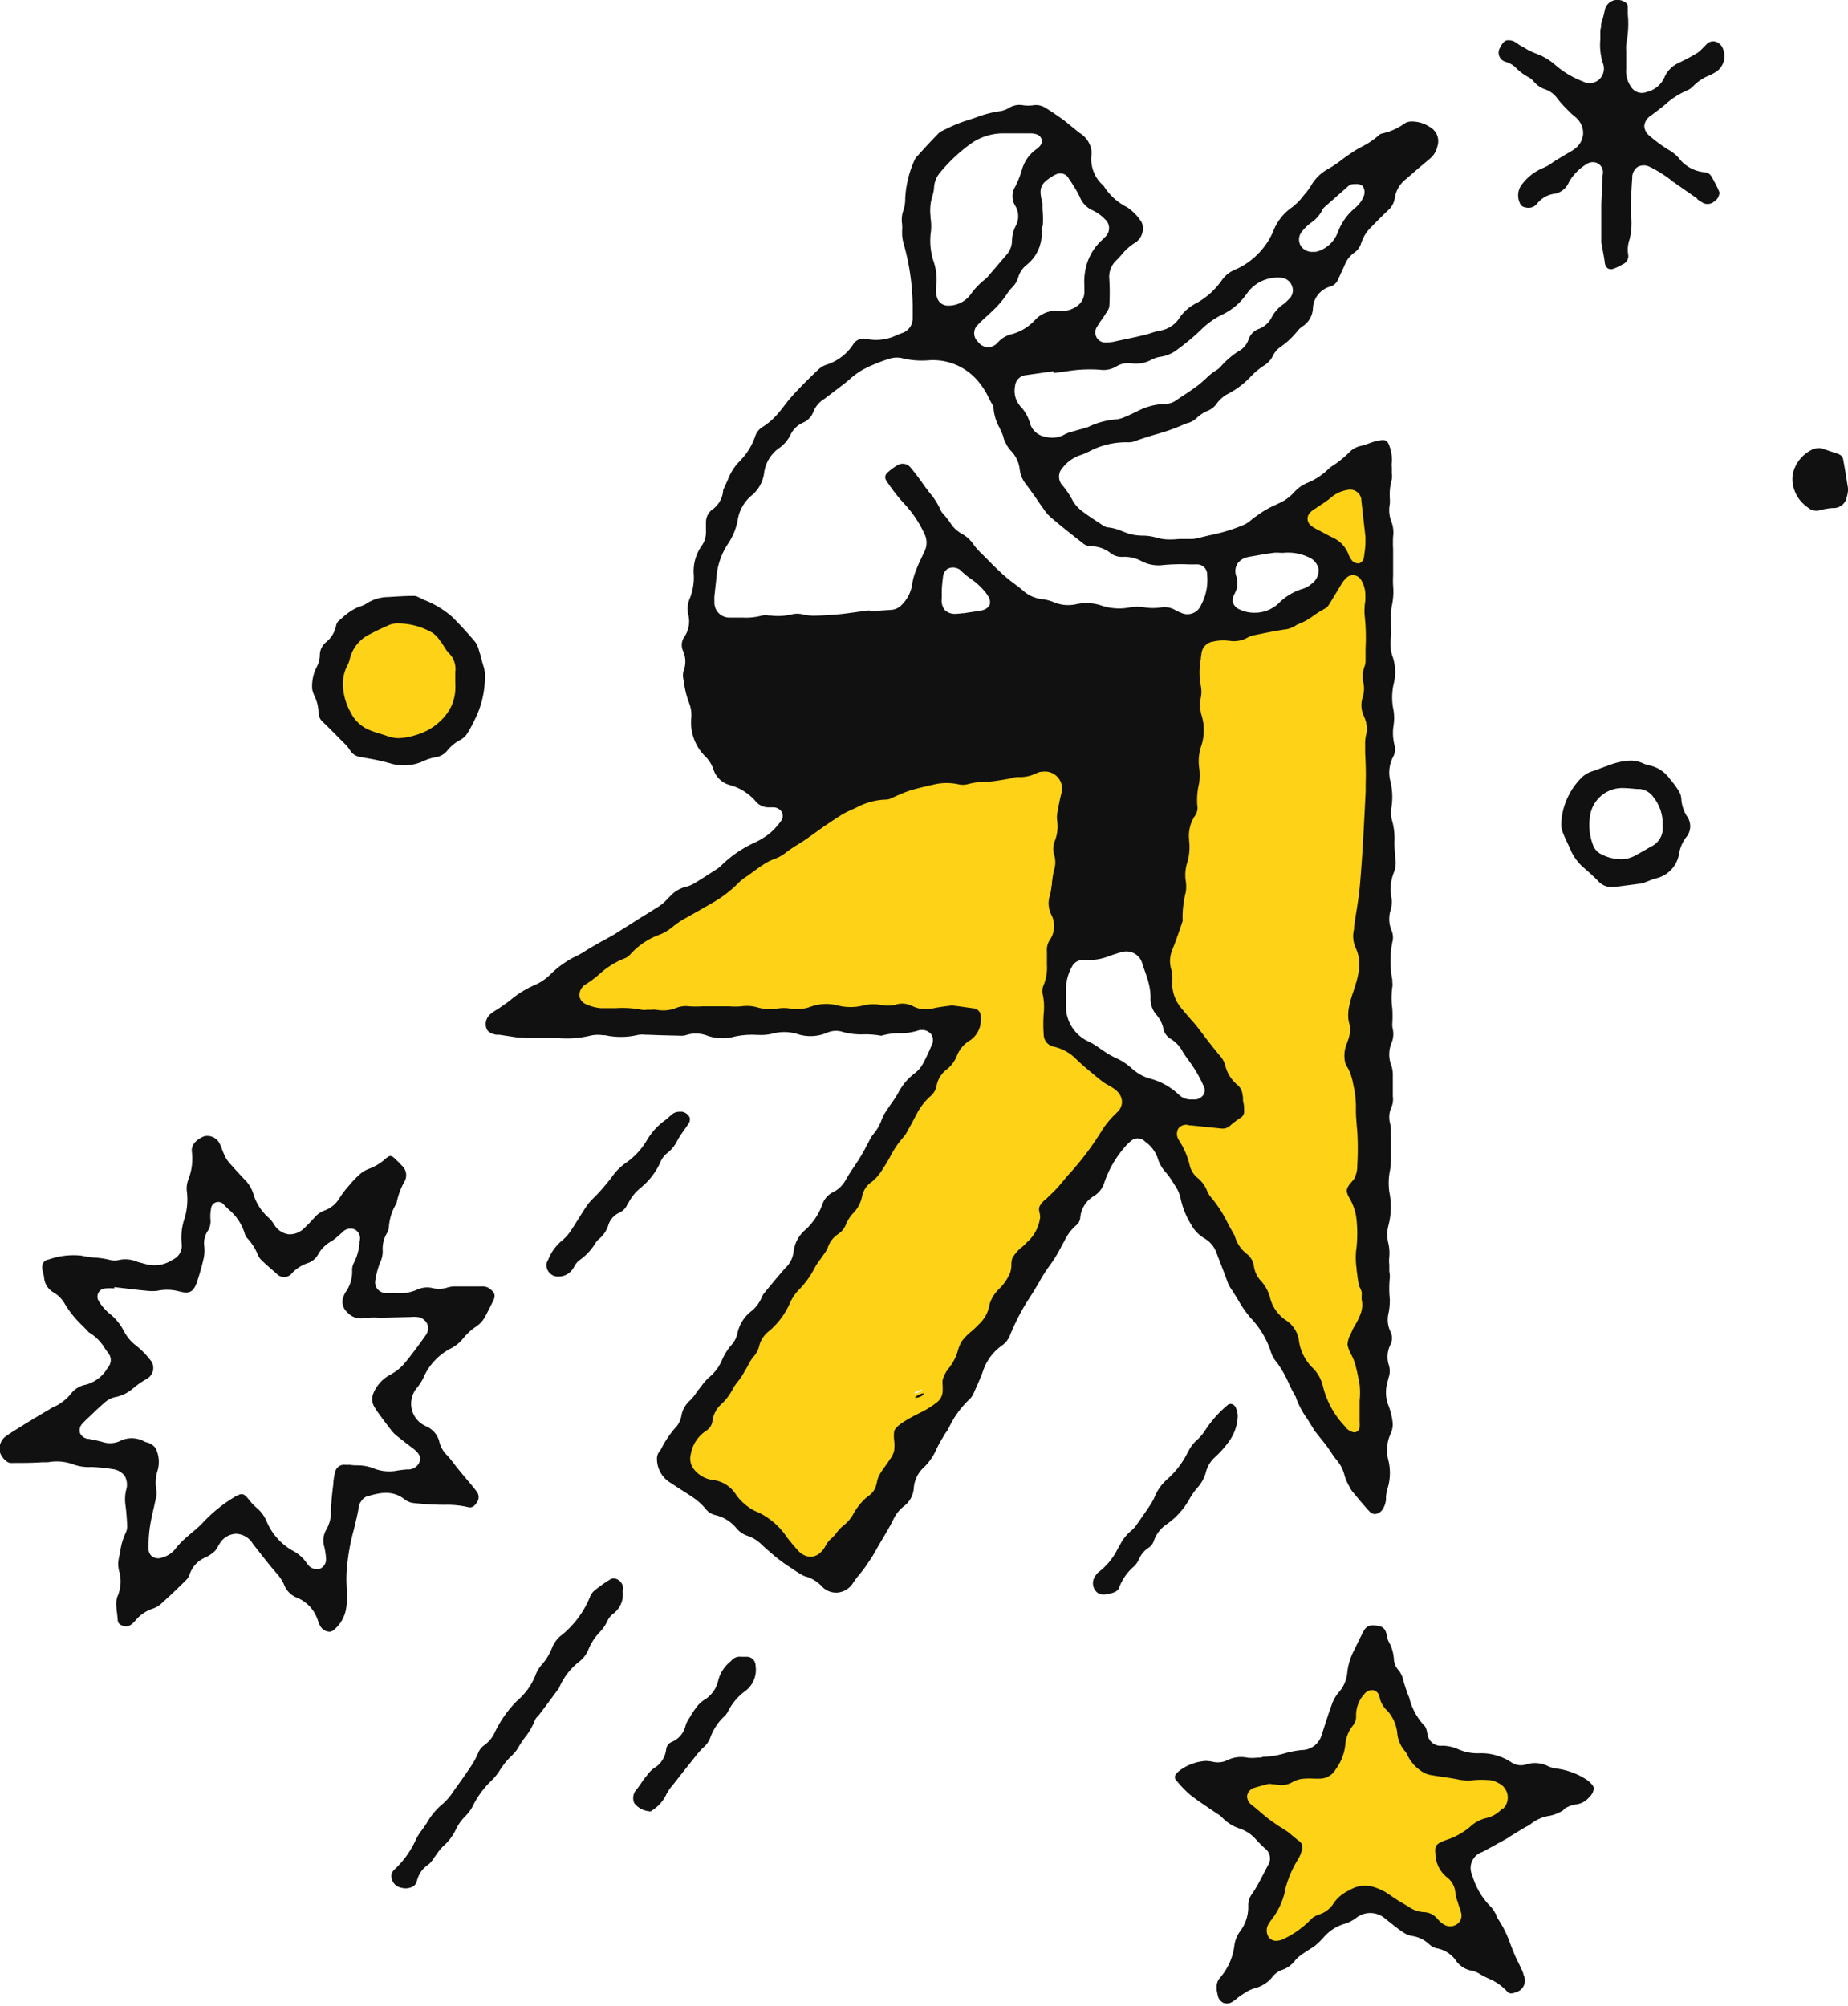
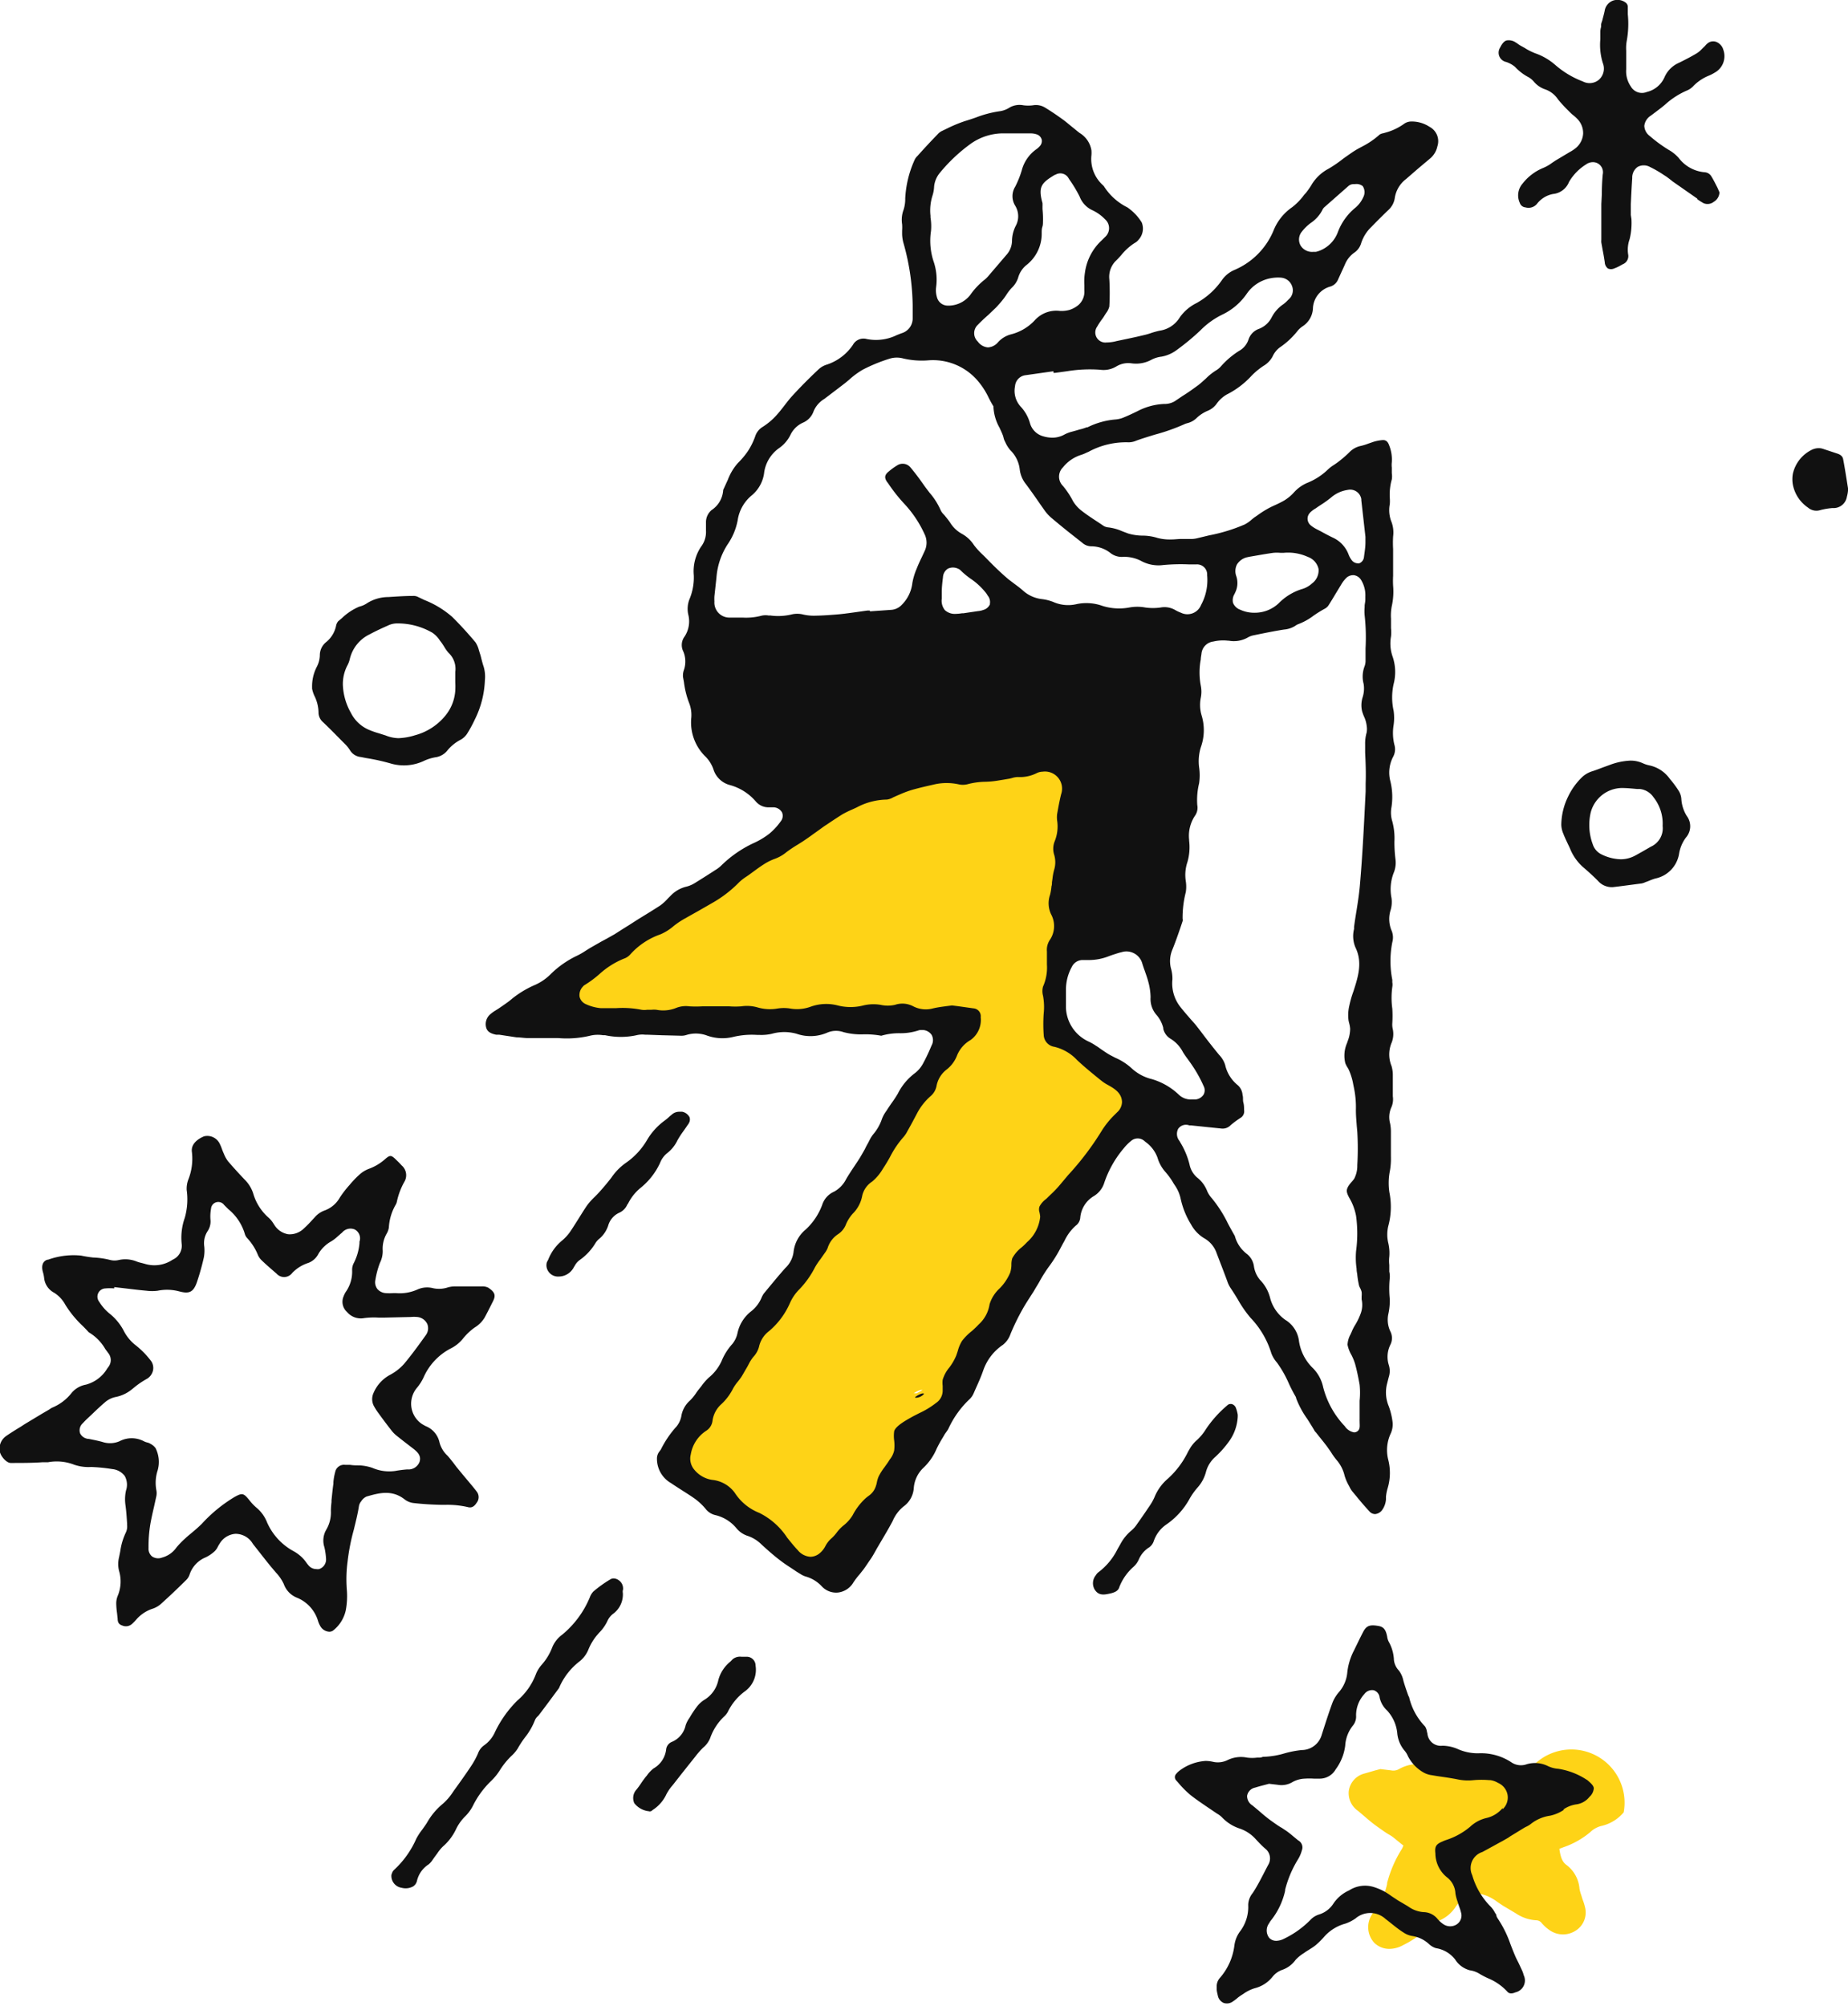
<svg xmlns="http://www.w3.org/2000/svg" id="Layer_1" data-name="Layer 1" viewBox="0 0 183.63 199.3">
  <defs>
    <style>.cls-1{fill:#fed317;}.cls-2{fill:#111;}</style>
  </defs>
  <title>Arrow_2</title>
-   <path class="cls-1" d="M500.42,532.31a4,4,0,0,0,.87,1.87,2.73,2.73,0,0,1,.7,1.24,5,5,0,0,0,1.94,2.88c.74.55.87.94.9,1.22a5.82,5.82,0,0,0,1.73,3.47,2.72,2.72,0,0,1,.74,1.34,9.87,9.87,0,0,0,2.4,4.37,2.44,2.44,0,0,0,1.77,1h0a1.72,1.72,0,0,0,1.27-.59,2.23,2.23,0,0,0,.38-1.83V546.1c0-.2,0-.41,0-.62a7.66,7.66,0,0,0-.06-1.84c-.15-.87-.3-1.56-.46-2.17a6.62,6.62,0,0,0-.46-1.1c-.1-.22-.25-.51-.26-.56a2.42,2.42,0,0,1,.19-.49l.13-.3a5.2,5.2,0,0,1,.32-.62,6.42,6.42,0,0,0,.63-1.34,3.51,3.51,0,0,0,.11-1.92V535a4.34,4.34,0,0,0-.07-.63,2.83,2.83,0,0,0-.26-.67,6.44,6.44,0,0,1-.16-1l-.06-.54a5.82,5.82,0,0,1,0-1.49,13.9,13.9,0,0,0,0-3.76,6.63,6.63,0,0,0-.81-2.19l-.05-.09.15-.18q.18-.21.33-.42a3.68,3.68,0,0,0,.52-2,28.44,28.44,0,0,0,0-3.44l0-.56c0-.52-.09-1-.08-1.49a10.76,10.76,0,0,0-.25-2.61l0-.24a7.41,7.41,0,0,0-.48-1.56,3.88,3.88,0,0,0-.24-.45,2.12,2.12,0,0,1-.11-.21,2.62,2.62,0,0,1,.2-1.25l.06-.2a4.36,4.36,0,0,0,.29-1.6,4,4,0,0,0-.12-.77.83.83,0,0,1,0-.15,2.87,2.87,0,0,1,0-1,11.43,11.43,0,0,1,.4-1.38c.47-1.47,1.06-3.29.15-5.17-.15-.31-.15-.48,0-1.23l0-.21q.11-.81.24-1.62c.13-.83.27-1.7.35-2.58.26-3.12.42-6.29.56-9.35l0-.78c0-1.08,0-2.14-.05-3.17l0-.81a3.45,3.45,0,0,1,.12-.89,3.14,3.14,0,0,0,.06-1.06,4.23,4.23,0,0,0-.35-1.22,2.46,2.46,0,0,1-.14-.38,1.65,1.65,0,0,1,.05-.78,3.9,3.9,0,0,0,.12-1.88,1.77,1.77,0,0,1,0-1.1,2.61,2.61,0,0,0,.17-.9c0-.42,0-.84,0-1.25a22.48,22.48,0,0,0-.1-3.46,2.88,2.88,0,0,1,0-.58v-.15c0-.17,0-.34.06-.51l.06-.41v-.12a3.89,3.89,0,0,0-.62-2.23,2.28,2.28,0,0,0-.22-.28,2,2,0,0,0,.65-1.21c.06-.51.11-1,.15-1.51l.06-.63-.42-3.79-.05-.25a2.22,2.22,0,0,0-2.63-1.76,4.37,4.37,0,0,0-2.18,1,9.79,9.79,0,0,1-.89.64l-.52.36-.12.08a3.72,3.72,0,0,0-.67.53,1.94,1.94,0,0,0,.13,2.89,4.22,4.22,0,0,0,.79.52l.75-1.3h0l-.71,1.32.34.18c.44.24.88.48,1.34.69a1.94,1.94,0,0,1,1,1.09,3.57,3.57,0,0,0,.43.77,2.48,2.48,0,0,0-.26.19,3.57,3.57,0,0,0-.8,1l-.07.11-.5.82c-.21.35-.42.7-.65,1l0,0a10.45,10.45,0,0,0-1.19.73,5.72,5.72,0,0,1-1.26.72,2,2,0,0,0-.59.32,2,2,0,0,1-.6.14c-.87.14-1.73.32-2.59.49l-.57.12a2.82,2.82,0,0,0-.87.35,1.79,1.79,0,0,1-1.19.14,5.45,5.45,0,0,0-1.89.13,2.44,2.44,0,0,0-1.94,2.15c0,.19-.05.37-.08.56a8.1,8.1,0,0,0,0,3,2.08,2.08,0,0,1,0,.75,5,5,0,0,0,.11,2.29,4,4,0,0,1-.06,2.45,5.94,5.94,0,0,0-.23,2.47,4.36,4.36,0,0,1,0,1.25,7.9,7.9,0,0,0-.2,2.5,1.76,1.76,0,0,0,0,.22,4.69,4.69,0,0,0-.82,3.16v.1a4.38,4.38,0,0,1-.11,1.67,5.27,5.27,0,0,0-.22,2.42,3,3,0,0,1,0,.71,11,11,0,0,0-.34,2.84l-.22.61c-.24.71-.48,1.41-.76,2.09a4,4,0,0,0-.19,2.51,3.23,3.23,0,0,1,.12.77,4.9,4.9,0,0,0,1,3.46c.22.29.46.56.7.84l.14.16.34.39c.14.16.29.32.42.49.28.36.56.71.83,1.07.49.64,1,1.28,1.49,1.9a2.13,2.13,0,0,1,.37.52,4.67,4.67,0,0,0,1.62,2.67.42.42,0,0,1,.1.26c0,.24.05.48.07.71l.06.59-.06,0a7.56,7.56,0,0,0-.94.73l-3.08-.33a2,2,0,0,0-2.3.86,2.21,2.21,0,0,0,.11,2.36l.07.12a6.78,6.78,0,0,1,.79,1.86,3.47,3.47,0,0,0,1.12,1.93,2.19,2.19,0,0,1,.66.9,3.33,3.33,0,0,0,.68,1,13.31,13.31,0,0,1,1.43,2.27c.21.39.42.78.64,1.15a4.39,4.39,0,0,0,1.56,2.27C500.24,531.82,500.35,531.93,500.42,532.31Z" transform="translate(-376.94 -406.27)" />
-   <path class="cls-1" d="M527.88,584.39a2.66,2.66,0,0,0-1.51-1.88,3.16,3.16,0,0,0-1.18-.4h-.11a9.31,9.31,0,0,0-1.77,0A3.9,3.9,0,0,1,522,582c-.49-.1-1-.17-1.49-.25-.34,0-.68-.1-1-.17l-.34-.06a2.82,2.82,0,0,1-1.23-1.19,3.5,3.5,0,0,0-.53-.84,2,2,0,0,1-.44-1.14,5,5,0,0,0-1.34-2.85,1.41,1.41,0,0,1-.45-.73,2,2,0,0,0-1.41-1.6,2,2,0,0,0-2.07.73,4.25,4.25,0,0,0-1.09,2.88.34.34,0,0,1-.07.24,4.74,4.74,0,0,0-1,2.6,3.88,3.88,0,0,1-.76,1.83.75.75,0,0,1-.68.41h-.54a8.7,8.7,0,0,0-1,0,3.72,3.72,0,0,0-1.69.5,1.12,1.12,0,0,1-.76.12l-1.08-.13-.57.15-1,.29a2.08,2.08,0,0,0-1.57,1.77,2.14,2.14,0,0,0,.92,1.94l.52.44c.29.25.58.5.88.74s.81.6,1.23.89c.15.1.3.2.46.29a3.61,3.61,0,0,1,.36.23l.57.46c.16.13.32.27.49.39a1.63,1.63,0,0,1-.21.44,11.93,11.93,0,0,0-1.41,3.3l0,.1a6.49,6.49,0,0,1-1.15,2.51,2.44,2.44,0,0,0-.35.5,2.31,2.31,0,0,0,.2,2.79,2.13,2.13,0,0,0,1.54.63,2.83,2.83,0,0,0,1.24-.31l.15-.08a10.32,10.32,0,0,0,2.89-2.13.94.94,0,0,1,.29-.15,3.71,3.71,0,0,0,2.06-1.59,2.75,2.75,0,0,1,1.13-.89,1.78,1.78,0,0,1,1.61-.22,3.79,3.79,0,0,1,.79.34,5.25,5.25,0,0,1,.58.38l.55.37.71.42.57.34a4,4,0,0,0,2,.68.69.69,0,0,1,.54.26,3.88,3.88,0,0,0,.87.77,2.31,2.31,0,0,0,2.52,0,2.13,2.13,0,0,0,.92-2.36,4.88,4.88,0,0,0-.2-.65l-.06-.17-.11-.36a3.72,3.72,0,0,1-.17-.62,3.27,3.27,0,0,0-1.3-2.37c-.33-.24-.57-.61-.7-1.6h0l.39-.15a8.29,8.29,0,0,0,2.67-1.5,2.48,2.48,0,0,1,1.07-.61,4.08,4.08,0,0,0,2.26-1.36A2.68,2.68,0,0,0,527.88,584.39Z" transform="translate(-376.94 -406.27)" />
-   <path class="cls-1" d="M422.05,470c-.12-.19-.24-.38-.38-.56l-.11-.15a3.81,3.81,0,0,0-1.06-1.07,8.16,8.16,0,0,0-4.15-1.1,3.35,3.35,0,0,0-1.37.32c-.51.23-1.18.54-1.84.89a4.63,4.63,0,0,0-2.59,3.23,1.51,1.51,0,0,1-.16.39,5.09,5.09,0,0,0-.55,2.44,7.43,7.43,0,0,0,.9,3.24,4.74,4.74,0,0,0,2.5,2.28h0c.32.13.66.24,1,.34l.62.2a4.68,4.68,0,0,0,1.62.33,7.75,7.75,0,0,0,1.95-.33,6.93,6.93,0,0,0,3.55-2.29,5.43,5.43,0,0,0,1.31-3.14c0-.32,0-.64,0-1v-.69a.76.76,0,0,1,0-.15,3.26,3.26,0,0,0-1-2.8A4.12,4.12,0,0,1,422.05,470Z" transform="translate(-376.94 -406.27)" />
+   <path class="cls-1" d="M527.88,584.39a2.66,2.66,0,0,0-1.51-1.88,3.16,3.16,0,0,0-1.18-.4h-.11a9.31,9.31,0,0,0-1.77,0A3.9,3.9,0,0,1,522,582c-.49-.1-1-.17-1.49-.25-.34,0-.68-.1-1-.17l-.34-.06h-.54a8.7,8.7,0,0,0-1,0,3.72,3.72,0,0,0-1.69.5,1.12,1.12,0,0,1-.76.12l-1.08-.13-.57.15-1,.29a2.08,2.08,0,0,0-1.57,1.77,2.14,2.14,0,0,0,.92,1.94l.52.44c.29.25.58.5.88.74s.81.6,1.23.89c.15.1.3.2.46.29a3.61,3.61,0,0,1,.36.23l.57.46c.16.13.32.27.49.39a1.63,1.63,0,0,1-.21.44,11.93,11.93,0,0,0-1.41,3.3l0,.1a6.49,6.49,0,0,1-1.15,2.51,2.44,2.44,0,0,0-.35.5,2.31,2.31,0,0,0,.2,2.79,2.13,2.13,0,0,0,1.54.63,2.83,2.83,0,0,0,1.24-.31l.15-.08a10.32,10.32,0,0,0,2.89-2.13.94.94,0,0,1,.29-.15,3.71,3.71,0,0,0,2.06-1.59,2.75,2.75,0,0,1,1.13-.89,1.78,1.78,0,0,1,1.61-.22,3.79,3.79,0,0,1,.79.34,5.25,5.25,0,0,1,.58.38l.55.37.71.42.57.34a4,4,0,0,0,2,.68.69.69,0,0,1,.54.26,3.88,3.88,0,0,0,.87.77,2.31,2.31,0,0,0,2.52,0,2.13,2.13,0,0,0,.92-2.36,4.88,4.88,0,0,0-.2-.65l-.06-.17-.11-.36a3.72,3.72,0,0,1-.17-.62,3.27,3.27,0,0,0-1.3-2.37c-.33-.24-.57-.61-.7-1.6h0l.39-.15a8.29,8.29,0,0,0,2.67-1.5,2.48,2.48,0,0,1,1.07-.61,4.08,4.08,0,0,0,2.26-1.36A2.68,2.68,0,0,0,527.88,584.39Z" transform="translate(-376.94 -406.27)" />
  <path class="cls-1" d="M487.49,513.13a3.68,3.68,0,0,1-.41-.25l-.23-.19c-.78-.63-1.51-1.22-2.19-1.86a5.78,5.78,0,0,0-2.8-1.6c-.15,0-.16-.05-.16-.16a11.31,11.31,0,0,1,0-1.94,7.24,7.24,0,0,0-.08-2.08c0-.17,0-.28,0-.23a5.64,5.64,0,0,0,.48-2.71,5.42,5.42,0,0,1,0-.57c0-.24,0-.48,0-.71a.76.76,0,0,1,.09-.48,3.62,3.62,0,0,0,.21-3.7,1.4,1.4,0,0,1,0-1.12,5.36,5.36,0,0,0,.18-1c0-.12,0-.24,0-.36l.05-.36a5.19,5.19,0,0,1,.13-.7,3.72,3.72,0,0,0,0-2.2.85.85,0,0,1,.05-.59,5,5,0,0,0,.31-2.52,1.23,1.23,0,0,1,0-.38c.1-.6.22-1.24.37-1.84a3,3,0,0,0-.52-2.65,2.91,2.91,0,0,0-2.49-1,2.47,2.47,0,0,0-1.06.28,2.74,2.74,0,0,1-1.32.25h0a3.2,3.2,0,0,0-.87.13l-.16,0-.62.11-.58.1a9.93,9.93,0,0,1-1,.09,7.84,7.84,0,0,0-2,.29,1.83,1.83,0,0,1-.38-.06,6.5,6.5,0,0,0-2.81,0c-.72.15-1.57.34-2.42.59a10,10,0,0,0-1.11.42l-.4.16-.45.21-.23.11a7.46,7.46,0,0,0-3.23.81c-.19.1-.39.18-.58.27a11.34,11.34,0,0,0-1,.51c-.56.32-1.09.68-1.6,1l-.28.19c-.25.16-.49.34-.72.51l-.43.31-1,.68-.51.32a10.54,10.54,0,0,0-1.2.81,2.77,2.77,0,0,1-.85.49,6.71,6.71,0,0,0-1.34.67c-.4.26-.78.54-1.16.82l-.37.27-.22.15a5.18,5.18,0,0,0-.86.68,11.45,11.45,0,0,1-2.48,1.91c-.41.24-.83.47-1.25.7s-.77.43-1.15.66l-.2.11a8.55,8.55,0,0,0-1.37.91,3.88,3.88,0,0,1-1,.65,8.18,8.18,0,0,0-3.38,2.29l-.12.07a8.74,8.74,0,0,0-2.79,1.74,10.62,10.62,0,0,1-1.31,1,1.92,1.92,0,0,0-.46.39,2.32,2.32,0,0,0-.59,2,2.16,2.16,0,0,0,1.25,1.53,5.11,5.11,0,0,0,1.9.5c.55,0,1.09,0,1.6,0a8.92,8.92,0,0,1,2.23.12,3.07,3.07,0,0,0,.91.06H442a4.48,4.48,0,0,0,2.62-.26,1.82,1.82,0,0,1,.79-.06,10.9,10.9,0,0,0,1.4,0l.59,0h1.5l.49,0a8.06,8.06,0,0,0,1.38,0,2.75,2.75,0,0,1,1.17.08,5.39,5.39,0,0,0,2.43.14,3.15,3.15,0,0,1,1,0,5.13,5.13,0,0,0,2.6-.23,3.39,3.39,0,0,1,2.05-.09,6.33,6.33,0,0,0,3.09,0,3.36,3.36,0,0,1,1.29,0,4.55,4.55,0,0,0,1.9-.08,1.18,1.18,0,0,1,1,.08,3.88,3.88,0,0,0,2.72.29c.38-.09.79-.14,1.23-.2l.4-.06.48.07,1.24.17c-.05.74-.28,1-.53,1.12a4.34,4.34,0,0,0-1.78,2.07,2.16,2.16,0,0,1-.7.94A3.76,3.76,0,0,0,469,514a.61.61,0,0,1-.22.35,7.32,7.32,0,0,0-1.6,2c-.28.54-.57,1.07-.86,1.6l-.08.14a2.36,2.36,0,0,1-.22.36,10.39,10.39,0,0,0-1.52,2.18c-.18.31-.36.63-.56.93l-.11.17a3.55,3.55,0,0,1-.79,1,3.37,3.37,0,0,0-1.46,2.24,2.37,2.37,0,0,1-.68,1.13,5,5,0,0,0-.82,1.31,1,1,0,0,1-.36.47,3.74,3.74,0,0,0-1.51,2,1,1,0,0,1-.15.23l-.14.2c-.08.13-.18.25-.27.38a9,9,0,0,0-.62.94,8,8,0,0,1-1.34,1.91,5.8,5.8,0,0,0-1.18,1.7,6.56,6.56,0,0,1-1.77,2.4,3.85,3.85,0,0,0-1.34,2.19,1.36,1.36,0,0,1-.32.52,5.16,5.16,0,0,0-.58.9l-.13.24-.21.36a6.11,6.11,0,0,1-.36.61c-.08.12-.17.23-.25.34a4.93,4.93,0,0,0-.61.89,4.56,4.56,0,0,1-.92,1.25,3.81,3.81,0,0,0-1.26,2.34.22.22,0,0,1-.12.2,4.64,4.64,0,0,0-2,3,2.79,2.79,0,0,0,.6,2.51,4,4,0,0,0,2.42,1.38,2,2,0,0,1,1.51.79,6.21,6.21,0,0,0,3,2.4,6.2,6.2,0,0,1,2.31,2.12c.35.43.7.88,1.11,1.31a2.79,2.79,0,0,0,2.06,1,2.63,2.63,0,0,0,1.5-.5,3.27,3.27,0,0,0,1-1.15c0-.08.09-.16.15-.24a2.2,2.2,0,0,1,.26-.27,4.26,4.26,0,0,0,.69-.78,3.92,3.92,0,0,1,.46-.46,4.86,4.86,0,0,0,1.14-1.28,5.16,5.16,0,0,1,1.08-1.42l.18-.14a2.92,2.92,0,0,0,1-1.27,4.57,4.57,0,0,0,.24-.79,2.23,2.23,0,0,1,.09-.32,5,5,0,0,1,.48-.74c.15-.2.29-.41.43-.61l.1-.16a3.25,3.25,0,0,0,.62-1.36,5.24,5.24,0,0,0,0-1.31c0-.16,0-.34,0-.47a7,7,0,0,1,1-.65l.15-.08c.26-.15.53-.29.79-.42a10,10,0,0,0,1.84-1.09,2.56,2.56,0,0,0,1.08-2.14c0-.17,0-.35,0-.54a1.47,1.47,0,0,1,0-.28,3,3,0,0,1,.46-.79,5.91,5.91,0,0,0,.83-1.43c.06-.18.12-.35.17-.53a3.37,3.37,0,0,1,.28-.71,5.36,5.36,0,0,1,.79-.82,10,10,0,0,0,.74-.71,4.38,4.38,0,0,0,1.35-2.5,2.67,2.67,0,0,1,.71-1.06,6,6,0,0,0,1.26-1.93,4.27,4.27,0,0,0,.19-1.14,2.09,2.09,0,0,1,0-.26,4.12,4.12,0,0,1,.63-.65c.22-.2.44-.4.61-.59a4.8,4.8,0,0,0,1.6-3.32,4,4,0,0,0-.08-.62l.24-.23c.11-.1.22-.19.31-.29l.26-.24c.31-.31.64-.63,1-1s.56-.65.83-1a28.28,28.28,0,0,0,3.36-4.46,7.19,7.19,0,0,1,1.17-1.44l.23-.24a2.5,2.5,0,0,0,.78-1.8A3.19,3.19,0,0,0,487.49,513.13Zm-19.05,31.21.17,0,0,0a6.54,6.54,0,0,1-.59.34l-.29,0A2.68,2.68,0,0,1,468.44,544.34Z" transform="translate(-376.94 -406.27)" />
  <path class="cls-2" d="M485.63,525.09a2.37,2.37,0,0,0,1-1.21,10.45,10.45,0,0,1,2-3.57,4.63,4.63,0,0,1,.7-.7,1,1,0,0,1,1.32,0l.13.11a3.3,3.3,0,0,1,1.18,1.56,3.67,3.67,0,0,0,.79,1.42,7.25,7.25,0,0,1,.69.93c.06.11.13.22.2.33a3.75,3.75,0,0,1,.61,1.35,8.13,8.13,0,0,0,1.05,2.61,3.56,3.56,0,0,0,1.32,1.37,2.71,2.71,0,0,1,1.21,1.46c.33.88.68,1.76,1,2.63l.07.19a2.88,2.88,0,0,0,.29.61c.26.38.51.78.75,1.18a11.44,11.44,0,0,0,1.27,1.83,8.78,8.78,0,0,1,2.06,3.52,3,3,0,0,0,.55.91,10.78,10.78,0,0,1,1.15,2,14.24,14.24,0,0,0,.69,1.35.59.59,0,0,1,.08.22,9,9,0,0,0,1.11,2.05c.25.4.51.8.74,1.21l.13.14.29.37c.27.33.54.67.79,1l.4.57a6.36,6.36,0,0,0,.59.82,3.63,3.63,0,0,1,.76,1.52,4.68,4.68,0,0,0,.37.89l.11.2a2.3,2.3,0,0,0,.33.52l.4.48c.41.51.84,1,1.3,1.5a.78.78,0,0,0,.52.22,1,1,0,0,0,.65-.34,2.09,2.09,0,0,0,.43-1.11l0-.27a4.68,4.68,0,0,1,.15-.8,5.3,5.3,0,0,0,.08-2.86,3.89,3.89,0,0,1,.22-2.58,2.18,2.18,0,0,0,.19-1.3,7,7,0,0,0-.37-1.47,3.52,3.52,0,0,1-.17-2.19c.07-.27.12-.48.18-.7a1.94,1.94,0,0,0,0-1.19,2.7,2.7,0,0,1,.15-2,1.47,1.47,0,0,0,0-1.35,2.7,2.7,0,0,1-.19-1.74,6.32,6.32,0,0,0,.14-1.45,10.13,10.13,0,0,1,0-2.13,2.21,2.21,0,0,0-.05-.61c0-.13,0-.26,0-.39l0-.27a3.67,3.67,0,0,1,0-.82,4.4,4.4,0,0,0-.1-1.35,3.62,3.62,0,0,1,0-1.7,7.28,7.28,0,0,0,.11-3.34,6.27,6.27,0,0,1,.06-2.19,7.06,7.06,0,0,0,.09-1.39c0-.87,0-1.67,0-2.47a4.09,4.09,0,0,0-.08-.8,2.37,2.37,0,0,1,.14-1.63,2,2,0,0,0,.13-1.07c0-.32,0-.65,0-1s0-.51,0-.76v-.25a3.2,3.2,0,0,0-.13-1,3,3,0,0,1,0-2.28,2.33,2.33,0,0,0,.13-1.36,2,2,0,0,1-.05-.62,11.33,11.33,0,0,0,0-1.42,7.91,7.91,0,0,1,0-2.17,1.34,1.34,0,0,0,0-.46c0-.08,0-.16,0-.24a9.63,9.63,0,0,1,0-3.74,1.77,1.77,0,0,0-.07-1.15,2.94,2.94,0,0,1-.09-2.07,2.86,2.86,0,0,0,.08-1.17,4.5,4.5,0,0,1,.26-2.61,2.68,2.68,0,0,0,.13-1.28,13.35,13.35,0,0,1-.1-1.72,6.5,6.5,0,0,0-.21-2,2.92,2.92,0,0,1-.1-1.31,6.61,6.61,0,0,0-.09-2.67,3.37,3.37,0,0,1,.27-2.44,1.57,1.57,0,0,0,.12-1.22,4.88,4.88,0,0,1-.07-1.94,5,5,0,0,0,0-1.41,6.12,6.12,0,0,1,0-2.66,4.71,4.71,0,0,0-.1-2.72,3.94,3.94,0,0,1-.16-2,3.78,3.78,0,0,0,0-.83v-.94a4.89,4.89,0,0,1,.08-1.26,6.66,6.66,0,0,0,.13-2,8.68,8.68,0,0,1,0-1c0-.16,0-.32,0-.49v-.12c0-.47,0-.94,0-1.4,0-.22,0-.43,0-.64a10.61,10.61,0,0,1,0-1.26,3,3,0,0,0-.15-1.41,3.14,3.14,0,0,1-.18-1.8,4.09,4.09,0,0,0,0-.62,5.53,5.53,0,0,1,.2-1.84,2,2,0,0,0,0-.61V453c0-.09,0-.18,0-.27a2.44,2.44,0,0,1,0-.54,3.8,3.8,0,0,0-.28-1.72c-.16-.45-.44-.5-.66-.48a4.17,4.17,0,0,0-.91.18l-.49.17a5.37,5.37,0,0,1-.75.23,2.18,2.18,0,0,0-1.1.6,10.65,10.65,0,0,1-1,.88l-.13.1c-.14.11-.29.21-.44.31a3.77,3.77,0,0,0-.61.47,6.3,6.3,0,0,1-2.06,1.32,3.77,3.77,0,0,0-1.28.92,4.32,4.32,0,0,1-1,.83c-.3.17-.61.32-.92.46s-.51.24-.76.38a10.14,10.14,0,0,0-1,.65l-.19.13c-.12.08-.23.17-.34.26a3.24,3.24,0,0,1-.7.49,16.8,16.8,0,0,1-3.52,1.08l-1.25.3a2.64,2.64,0,0,1-.73.06h-.31l-.47,0c-.32,0-.66.05-1,.05a4.79,4.79,0,0,1-1.38-.15,5,5,0,0,0-1.41-.23,5.27,5.27,0,0,1-1.5-.21l-.61-.23a4.75,4.75,0,0,0-1.38-.38,1.08,1.08,0,0,1-.55-.21l-.43-.29c-.54-.35-1.09-.71-1.61-1.11a3.51,3.51,0,0,1-.91-1,8.27,8.27,0,0,0-1-1.51,1.29,1.29,0,0,1,0-1.84,3.76,3.76,0,0,1,1.74-1.22,3.66,3.66,0,0,0,.62-.25l.17-.07a7.79,7.79,0,0,1,4-.95,1.92,1.92,0,0,0,.77-.17c.61-.22,1.24-.41,1.86-.6a19.47,19.47,0,0,0,3-1.07l.15-.05a2,2,0,0,0,1-.55,3.66,3.66,0,0,1,1.07-.69,2.06,2.06,0,0,0,.9-.71,3.17,3.17,0,0,1,1-.91,8.49,8.49,0,0,0,2.45-1.85,7,7,0,0,1,1.21-1,2.41,2.41,0,0,0,.89-.92,2.32,2.32,0,0,1,.71-.9,7.81,7.81,0,0,0,1.79-1.67,2.42,2.42,0,0,1,.51-.45,2.24,2.24,0,0,0,1-1.72,2.35,2.35,0,0,1,1.75-2.22,1.22,1.22,0,0,0,.77-.74c.11-.23.21-.46.32-.7s.24-.51.35-.77a2.65,2.65,0,0,1,.92-1.15,1.71,1.71,0,0,0,.68-.93,3.89,3.89,0,0,1,1-1.61l.52-.53c.39-.39.78-.78,1.18-1.16a2,2,0,0,0,.64-1.17,2.91,2.91,0,0,1,1.12-1.91l1.21-1.05,1.19-1a2.15,2.15,0,0,0,.72-1.21,1.61,1.61,0,0,0-.78-1.93,3.21,3.21,0,0,0-1.81-.53,1.24,1.24,0,0,0-.72.23,5.68,5.68,0,0,1-1.87.88l-.17.05a1.1,1.1,0,0,0-.38.13,8.07,8.07,0,0,1-1.77,1.21c-.28.15-.56.3-.82.47s-.7.48-1.05.73a12.53,12.53,0,0,1-1.46,1,4.32,4.32,0,0,0-1.63,1.51l-.07.12a7.9,7.9,0,0,1-.55.78,2.69,2.69,0,0,0-.27.32,5.92,5.92,0,0,1-1.09,1.09,5.13,5.13,0,0,0-1.87,2.38,7.31,7.31,0,0,1-3.84,3.84,2.89,2.89,0,0,0-1.25,1,7.48,7.48,0,0,1-2.54,2.3,4.43,4.43,0,0,0-1.66,1.42,2.81,2.81,0,0,1-2,1.32,8.12,8.12,0,0,0-.81.22c-.2.07-.39.13-.59.18l-.89.21-.6.13-1.09.23-.29.06a3.93,3.93,0,0,1-1,.14,1,1,0,0,1-.94-1.57,6.28,6.28,0,0,1,.45-.69,4.63,4.63,0,0,0,.31-.46l.13-.2a1.77,1.77,0,0,0,.32-.65,23.62,23.62,0,0,0,0-2.72,2.23,2.23,0,0,1,.64-1.81c.19-.18.36-.37.54-.57a5.42,5.42,0,0,1,1.47-1.29,1.19,1.19,0,0,0,.26-.25,1.63,1.63,0,0,0,.31-1.71,4.93,4.93,0,0,0-1.43-1.5,5.82,5.82,0,0,1-2.31-2.07.81.81,0,0,0-.16-.17l-.1-.1a3.49,3.49,0,0,1-1-2.82,3,3,0,0,0,0-.52,2.48,2.48,0,0,0-1.17-1.71c-.24-.18-.47-.38-.71-.57s-.55-.46-.84-.68c-.67-.49-1.29-.91-1.9-1.28a1.73,1.73,0,0,0-1.19-.22,3.72,3.72,0,0,1-.94,0,2,2,0,0,0-1.36.21,2.46,2.46,0,0,1-.93.37,10.75,10.75,0,0,0-2.43.63c-.37.13-.73.25-1.1.36a13.93,13.93,0,0,0-1.76.73l-.56.27a1.34,1.34,0,0,0-.39.31c-.69.71-1.36,1.43-2,2.15a1.23,1.23,0,0,0-.3.42,10.55,10.55,0,0,0-.92,3.78V426a3.57,3.57,0,0,1-.16,1.1,2.82,2.82,0,0,0-.15,1.45,4.36,4.36,0,0,1,0,.63c0,.12,0,.24,0,.37a3.78,3.78,0,0,0,.12.81,23.67,23.67,0,0,1,.93,6.28v.37c0,.29,0,.58,0,.87a1.53,1.53,0,0,1-1,1.46c-.19.06-.37.14-.56.21a4.69,4.69,0,0,1-3,.4,1.2,1.2,0,0,0-1.38.58,5,5,0,0,1-2.56,1.95,2.09,2.09,0,0,0-.85.48c-.95.89-1.79,1.74-2.57,2.59-.29.31-.55.65-.82,1s-.53.68-.82,1a6.64,6.64,0,0,1-1.35,1.13,1.71,1.71,0,0,0-.74.94,6.83,6.83,0,0,1-.72,1.46,8,8,0,0,1-1,1.19,5.33,5.33,0,0,0-1,1.67c-.15.32-.29.64-.46,1a2.55,2.55,0,0,1-1.15,2,1.58,1.58,0,0,0-.56,1.25c0,.27,0,.54,0,.81a2.39,2.39,0,0,1-.49,1.58,4.39,4.39,0,0,0-.72,2.83,5.58,5.58,0,0,1-.39,2.29,2.62,2.62,0,0,0-.15,1.66,2.73,2.73,0,0,1-.38,2.15,1.41,1.41,0,0,0-.12,1.48,2.59,2.59,0,0,1,.06,1.83,1.64,1.64,0,0,0-.09.71l.09.49a8.67,8.67,0,0,0,.53,2.12,3.23,3.23,0,0,1,.2,1.44,4.74,4.74,0,0,0,1.33,3.77,3.36,3.36,0,0,1,.86,1.31,2.33,2.33,0,0,0,1.66,1.6,5.2,5.2,0,0,1,2.59,1.66,1.65,1.65,0,0,0,1.28.55h.14l.34,0a1,1,0,0,1,.82.51.86.86,0,0,1-.13.88,6.38,6.38,0,0,1-1.16,1.25,7.84,7.84,0,0,1-1.57.93,11.49,11.49,0,0,0-3.22,2.25,3.19,3.19,0,0,1-.6.44l-.21.14c-.61.39-1.22.78-1.84,1.16a2.88,2.88,0,0,1-.82.33,3.19,3.19,0,0,0-1.53.9l-.28.28a4.59,4.59,0,0,1-.76.69c-.71.46-1.43.9-2.15,1.34l-1,.64-.58.36-.78.5-.8.45-.54.29-1.12.64-.43.27a7.39,7.39,0,0,1-.81.47A9.54,9.54,0,0,0,431.7,503a5.12,5.12,0,0,1-1.64,1.13,9.7,9.7,0,0,0-2.32,1.42c-.28.24-.58.44-.88.65l-.35.24-.33.21a3.69,3.69,0,0,0-.56.41,1.29,1.29,0,0,0-.37,1.29c.11.39.41.59,1,.71l.13,0,.18,0,.59.09,1.12.17c.34,0,.69.06,1,.07h2.31l.8,0a10,10,0,0,0,3.14-.22,3.28,3.28,0,0,1,1.35-.06l.21,0a7.35,7.35,0,0,0,3.1,0,2.46,2.46,0,0,1,.89-.05h.25l1.35.05,2,.05a1.63,1.63,0,0,0,.52-.09,3.19,3.19,0,0,1,2,.07,4.53,4.53,0,0,0,2.64.13,7.93,7.93,0,0,1,2.36-.19h.25a4.6,4.6,0,0,0,1.22-.12,4.51,4.51,0,0,1,2.42,0,4.21,4.21,0,0,0,3-.08,2.22,2.22,0,0,1,1.67-.08,6.7,6.7,0,0,0,2,.22,8.82,8.82,0,0,1,1.76.14,6.25,6.25,0,0,1,1.85-.25,5.73,5.73,0,0,0,1.82-.27.85.85,0,0,1,.33-.05,1.13,1.13,0,0,1,1,.48,1.08,1.08,0,0,1,0,1.05l-.09.21a17.27,17.27,0,0,1-.75,1.57,3,3,0,0,1-.85,1,5.75,5.75,0,0,0-1.66,2,11.52,11.52,0,0,1-.66,1c-.14.21-.29.42-.42.63l-.08.12a3.26,3.26,0,0,0-.43.79,4.57,4.57,0,0,1-.86,1.51,3.32,3.32,0,0,0-.38.61l-.14.27c-.09.16-.18.32-.26.49s-.32.58-.49.87-.43.67-.65,1-.53.8-.77,1.21a2.9,2.9,0,0,1-1.22,1.26,2.13,2.13,0,0,0-1.15,1.27,6.32,6.32,0,0,1-1.65,2.48,3.36,3.36,0,0,0-1.21,2.26,2.63,2.63,0,0,1-.81,1.56c-.66.74-1.29,1.51-1.92,2.27l-.23.28a2.22,2.22,0,0,0-.22.41,3.4,3.4,0,0,1-1.05,1.36,3.73,3.73,0,0,0-1.34,2.16,2.51,2.51,0,0,1-.52,1.08,5.76,5.76,0,0,0-1.06,1.69,4.57,4.57,0,0,1-1.28,1.65,5.37,5.37,0,0,0-.72.83l-.23.29c-.1.12-.2.26-.29.39a4.77,4.77,0,0,1-.61.75,2.64,2.64,0,0,0-.85,1.45,2.31,2.31,0,0,1-.49,1.13,9.9,9.9,0,0,0-1.56,2.29l-.13.18a1.12,1.12,0,0,0-.26.76,2.78,2.78,0,0,0,1.41,2.41c.38.26.76.5,1.15.75s.79.5,1.17.77a6,6,0,0,1,1.08,1,1.72,1.72,0,0,0,.95.64,3.86,3.86,0,0,1,2.15,1.33,2.41,2.41,0,0,0,1.15.76,3.56,3.56,0,0,1,1.33.84c.58.53,1.27,1.15,2,1.69.46.35,1,.67,1.47,1l.44.27a2,2,0,0,0,.48.22,3.47,3.47,0,0,1,1.62,1,1.94,1.94,0,0,0,1.6.59,2.05,2.05,0,0,0,1.52-1,7,7,0,0,1,.61-.8l.39-.49c.25-.34.47-.69.69-1s.46-.76.68-1.15l.43-.73c.37-.63.76-1.28,1.1-1.93a3.72,3.72,0,0,1,1.1-1.46,2.45,2.45,0,0,0,1-1.82,3.09,3.09,0,0,1,1-2.05,5.56,5.56,0,0,0,1.26-1.83,12.17,12.17,0,0,1,.62-1.13l.21-.36.18-.25a2.56,2.56,0,0,0,.16-.25,9.49,9.49,0,0,1,2.16-3,1.82,1.82,0,0,0,.35-.52l.17-.39c.28-.62.57-1.26.79-1.9a5.06,5.06,0,0,1,1.95-2.54,2.34,2.34,0,0,0,.76-1.08,22.56,22.56,0,0,1,1.17-2.41c.25-.45.53-.89.81-1.32.15-.24.31-.47.45-.72s.31-.5.45-.76a13.74,13.74,0,0,1,1-1.57,13.39,13.39,0,0,0,1.13-1.83c.11-.2.21-.4.33-.6l.05-.1a4.69,4.69,0,0,1,1.09-1.45,1.09,1.09,0,0,0,.45-.77A2.77,2.77,0,0,1,485.63,525.09Zm20.65-95.78a4.61,4.61,0,0,1,.89-.88,3.48,3.48,0,0,0,1.16-1.28.87.87,0,0,1,.19-.28l2.42-2.13a.79.79,0,0,1,.5-.18h.14a1,1,0,0,1,.77.2,1.08,1.08,0,0,1,.07,1.07,3,3,0,0,1-.77,1.05,5.72,5.72,0,0,0-1.76,2.42,3.16,3.16,0,0,1-1.76,1.85,2.8,2.8,0,0,1-.45.14l-.18,0h-.1a1.33,1.33,0,0,1-1.23-.64A1.22,1.22,0,0,1,506.28,429.31Zm-15,84.13a4.53,4.53,0,0,1-1.94-1.09,5.82,5.82,0,0,0-1.57-1l-.52-.27c-.29-.16-.56-.35-.84-.54s-.3-.22-.46-.32l-.13-.08a5,5,0,0,0-.7-.4,3.85,3.85,0,0,1-2.26-3.37c0-.34,0-.67,0-1s0-.52,0-.79a4.69,4.69,0,0,1,.59-2.27,1.19,1.19,0,0,1,1-.67h.67a5.43,5.43,0,0,0,2-.38c.37-.14.76-.26,1.06-.35l.4-.1a1.64,1.64,0,0,1,1.87,1.19c.07.22.14.44.22.65.13.38.27.75.37,1.14a6.26,6.26,0,0,1,.23,1.55,2.4,2.4,0,0,0,.63,1.8,3.17,3.17,0,0,1,.63,1.24l0,.09a1.58,1.58,0,0,0,.74,1,3.32,3.32,0,0,1,1.21,1.31c.17.28.37.55.56.81s.39.55.57.83a12.81,12.81,0,0,1,.93,1.74.89.89,0,0,1,0,.84,1.07,1.07,0,0,1-.82.49l-.38,0a1.71,1.71,0,0,1-1.26-.47A6.53,6.53,0,0,0,491.29,513.44Zm15.81-56.22h0a2.61,2.61,0,0,1,.47-.38l.15-.09c.16-.12.33-.23.5-.34a10.79,10.79,0,0,0,1-.72,3.22,3.22,0,0,1,1.63-.75,1.12,1.12,0,0,1,1.37.92l0,.11.41,3.63,0,.56c0,.48-.09,1-.15,1.47a.74.74,0,0,1-.47.6.32.32,0,0,1-.14,0,.78.78,0,0,1-.57-.27,2.24,2.24,0,0,1-.34-.59,3,3,0,0,0-1.52-1.67c-.43-.2-.85-.43-1.27-.66l-.35-.18a3.17,3.17,0,0,1-.61-.39.86.86,0,0,1-.33-.63A.83.83,0,0,1,507.1,457.22Zm-7.46,8a2.13,2.13,0,0,0,.14-1.76,1.45,1.45,0,0,1,.08-1.11,1.6,1.6,0,0,1,1-.72l.23-.05.64-.11c.58-.1,1.15-.2,1.73-.28a3.59,3.59,0,0,1,.73,0h.29a4.7,4.7,0,0,1,2.42.4,1.65,1.65,0,0,1,1.07,1.2,1.61,1.61,0,0,1-.65,1.44,2.49,2.49,0,0,1-1,.56A5.5,5.5,0,0,0,504,466.2a3.46,3.46,0,0,1-2.41.94,3.28,3.28,0,0,1-1.41-.3,1.2,1.2,0,0,1-.72-.69A1.17,1.17,0,0,1,499.64,465.23Zm-.62,4.69a2.81,2.81,0,0,0,1.88-.29,1.91,1.91,0,0,1,.53-.22l.58-.12c.84-.17,1.68-.34,2.53-.47a2.47,2.47,0,0,0,1.1-.36,1.48,1.48,0,0,1,.27-.16,6,6,0,0,0,1.55-.85,11.39,11.39,0,0,1,1.07-.67,1.12,1.12,0,0,0,.4-.32c.25-.38.48-.77.72-1.17l.48-.79.08-.13a3.11,3.11,0,0,1,.56-.72,1,1,0,0,1,.72-.23,1,1,0,0,1,.71.48,2.87,2.87,0,0,1,.42,1.63l0,.33c0,.2-.06.4-.07.6v.14a4.41,4.41,0,0,0,0,.81,20.07,20.07,0,0,1,.09,3.28c0,.42,0,.85,0,1.28a1.59,1.59,0,0,1-.1.51,2.84,2.84,0,0,0-.09,1.74,2.87,2.87,0,0,1-.1,1.33,2.62,2.62,0,0,0-.06,1.35,3.86,3.86,0,0,0,.19.54,3,3,0,0,1,.27.92,2,2,0,0,1,0,.69,3.86,3.86,0,0,0-.15,1.18l0,.82c.05,1,.09,2,.05,3.06l0,.78c-.15,3.05-.3,6.21-.57,9.31-.07.83-.2,1.68-.33,2.5-.09.55-.18,1.1-.25,1.65l0,.21a2.88,2.88,0,0,0,.15,1.87c.71,1.47.24,2.92-.21,4.32a10.5,10.5,0,0,0-.43,1.51,4,4,0,0,0-.05,1.45l.06.24a2.79,2.79,0,0,1,.09.53,3.39,3.39,0,0,1-.24,1.21l-.07.21a3.12,3.12,0,0,0-.17,2,2.69,2.69,0,0,0,.19.38,2.37,2.37,0,0,1,.19.35,6.12,6.12,0,0,1,.4,1.33l.05.25a9.63,9.63,0,0,1,.22,2.35c0,.54.05,1.06.09,1.6l.05.55a28.25,28.25,0,0,1,0,3.31,2.78,2.78,0,0,1-.31,1.36,3.92,3.92,0,0,1-.27.33,3.08,3.08,0,0,0-.3.39c-.23.39-.22.6.07,1.15a5.48,5.48,0,0,1,.69,1.83,13,13,0,0,1,0,3.47,7.52,7.52,0,0,0,.05,1.76q0,.24.06.51a8.46,8.46,0,0,0,.19,1.19,1.21,1.21,0,0,0,.09.2,2,2,0,0,1,.16.41,2.12,2.12,0,0,1,0,.44c0,.1,0,.2,0,.3a2.47,2.47,0,0,1-.08,1.37,6.42,6.42,0,0,1-.53,1.12,4.55,4.55,0,0,0-.39.76l-.12.26a2.3,2.3,0,0,0-.28,1,3.33,3.33,0,0,0,.38,1,5,5,0,0,1,.37.9c.16.57.3,1.23.45,2.06a7.75,7.75,0,0,1,0,1.6c0,.23,0,.45,0,.67v1.18a1,1,0,0,0,0,.15c0,.42.06.73-.12.94a.55.55,0,0,1-.43.2h0a1.39,1.39,0,0,1-.92-.61,8.78,8.78,0,0,1-2.15-3.87,3.81,3.81,0,0,0-1-1.88,4.69,4.69,0,0,1-1.42-2.82,2.87,2.87,0,0,0-1.35-2,3.86,3.86,0,0,1-1.52-2.24,3.92,3.92,0,0,0-1-1.74,2.72,2.72,0,0,1-.59-1.33,1.88,1.88,0,0,0-.71-1.24,3.31,3.31,0,0,1-1.19-1.78c-.25-.44-.48-.85-.7-1.27a12.53,12.53,0,0,0-1.58-2.47,2.65,2.65,0,0,1-.46-.7,3.14,3.14,0,0,0-1-1.36,2.3,2.3,0,0,1-.76-1.3,7.77,7.77,0,0,0-.91-2.18l-.09-.16a1.1,1.1,0,0,1-.13-1.2.94.94,0,0,1,1.12-.34l.19,0,3,.31a1.09,1.09,0,0,0,.89-.32,7.69,7.69,0,0,1,.8-.61l.16-.11a.76.76,0,0,0,.39-.81c0-.24,0-.48-.07-.73s0-.5-.08-.74a1.43,1.43,0,0,0-.49-1,3.58,3.58,0,0,1-1.24-2,2.49,2.49,0,0,0-.6-1c-.5-.61-1-1.24-1.47-1.86-.28-.37-.55-.73-.83-1.08-.15-.19-.32-.37-.48-.55l-.32-.37-.14-.16c-.22-.26-.44-.52-.65-.79a3.78,3.78,0,0,1-.75-2.69,3.7,3.7,0,0,0-.15-1.11,2.93,2.93,0,0,1,.14-1.83c.29-.71.54-1.43.79-2.15l.23-.69a.51.51,0,0,0,0-.24,10.28,10.28,0,0,1,.32-2.65,3.57,3.57,0,0,0,0-1.08,4,4,0,0,1,.16-1.9,5.32,5.32,0,0,0,.17-2.12v-.1a3.58,3.58,0,0,1,.62-2.44,1.39,1.39,0,0,0,.19-1,7,7,0,0,1,.18-2.16,5.44,5.44,0,0,0,0-1.61,4.7,4.7,0,0,1,.18-2,5,5,0,0,0,.07-3.14,3.66,3.66,0,0,1-.08-1.76,3,3,0,0,0,0-1.19,7,7,0,0,1,0-2.63c0-.19.05-.38.07-.58A1.34,1.34,0,0,1,497.5,470,4.31,4.31,0,0,1,499,469.92ZM486.25,443h0a2.45,2.45,0,0,0,1.62-.33,2.28,2.28,0,0,1,1.48-.31,3.2,3.2,0,0,0,2-.35,2.85,2.85,0,0,1,1-.31,3.57,3.57,0,0,0,1.53-.67,23.41,23.41,0,0,0,2.34-1.94,7.88,7.88,0,0,1,2.12-1.54,6.18,6.18,0,0,0,2.48-2.09,3.69,3.69,0,0,1,2.33-1.54,3.93,3.93,0,0,1,1.06-.07,1.27,1.27,0,0,1,1.11.82A1.18,1.18,0,0,1,505,436l-.11.11a3.6,3.6,0,0,1-.41.37,3.53,3.53,0,0,0-1.19,1.34,2.36,2.36,0,0,1-1.23,1.11A1.69,1.69,0,0,0,501,440a2,2,0,0,1-.94,1.13,8.27,8.27,0,0,0-1.78,1.51,1.92,1.92,0,0,1-.43.38,5.5,5.5,0,0,0-1.09.86c-.25.22-.49.45-.75.65-.51.37-1,.73-1.57,1.08l-.77.52a2,2,0,0,1-1.07.27,6.26,6.26,0,0,0-2.62.71c-.43.21-.87.42-1.31.6a2.71,2.71,0,0,1-.88.23,7.63,7.63,0,0,0-2.79.78l-.09,0a4.48,4.48,0,0,1-.71.22l-.37.11-.33.09a3.56,3.56,0,0,0-.74.27,2.49,2.49,0,0,1-1.26.34,3.23,3.23,0,0,1-.9-.14,1.87,1.87,0,0,1-1.31-1.29,4,4,0,0,0-.95-1.68,2.32,2.32,0,0,1-.54-2,1.19,1.19,0,0,1,1.06-1.1l1.76-.25,1-.14,0,.16.16,0,1.18-.16A14.06,14.06,0,0,1,486.25,443Zm-4.47-19.35a.94.94,0,0,1,1.35.34l.09.14a12.6,12.6,0,0,1,1,1.67,2.45,2.45,0,0,0,1.28,1.36,4.17,4.17,0,0,1,1.24.89,1.17,1.17,0,0,1,0,1.77l-.31.31a5.33,5.33,0,0,0-1.68,3.2,5.73,5.73,0,0,0-.06,1.26v.53a1.76,1.76,0,0,1-.59,1.45,2.67,2.67,0,0,1-.9.49,3,3,0,0,1-.74.1h-.18a2.88,2.88,0,0,0-2.53.94,4.84,4.84,0,0,1-2.37,1.39,2.63,2.63,0,0,0-1.28.79,1.4,1.4,0,0,1-1,.5h0a1.38,1.38,0,0,1-1-.58,1.14,1.14,0,0,1,0-1.66c.34-.35.7-.69,1.06-1l.75-.72c.22-.23.46-.5.72-.83q.15-.19.3-.42a4.72,4.72,0,0,1,.52-.68,2.44,2.44,0,0,0,.65-1,2.46,2.46,0,0,1,.86-1.31,3.94,3.94,0,0,0,1.49-3.16c0-.21,0-.42.07-.63s.05-.43.06-.64a10.31,10.31,0,0,0-.05-1.11l0-.33a.35.35,0,0,0,0-.12l0-.14C480.06,424.77,480.46,424.43,481.78,423.62Zm-12.38,4.25,0-.2a4.84,4.84,0,0,1,.2-2,3.37,3.37,0,0,0,.16-.91,2.52,2.52,0,0,1,.57-1.35,16.47,16.47,0,0,1,3-2.84,5.6,5.6,0,0,1,3.16-1.08c.32,0,.63,0,.95,0h.08l.77,0h1.06a1.94,1.94,0,0,1,.64.11.76.76,0,0,1,.46.5.74.74,0,0,1-.19.66,2.12,2.12,0,0,1-.36.32,3.71,3.71,0,0,0-1.43,2.08,9.6,9.6,0,0,1-.65,1.62,1.79,1.79,0,0,0,0,1.9,2,2,0,0,1,.05,2,3.36,3.36,0,0,0-.37,1.51,2.14,2.14,0,0,1-.58,1.4l-1.71,2a3.09,3.09,0,0,1-.4.41,7.15,7.15,0,0,0-1.46,1.54,2.75,2.75,0,0,1-2.07,1.06h-.17a1.11,1.11,0,0,1-1.07-.84,2.39,2.39,0,0,1-.08-1,5.58,5.58,0,0,0-.26-2.57,6.55,6.55,0,0,1-.25-3A5.31,5.31,0,0,0,469.4,427.87Zm-16,39.53a1.83,1.83,0,0,0-.78,0,6,6,0,0,1-1.91.19h-1.23a1.49,1.49,0,0,1-1.55-1.6,4.55,4.55,0,0,1,0-.53l.2-1.82a7,7,0,0,1,1.11-3.32,6.26,6.26,0,0,0,1-2.39,3.94,3.94,0,0,1,1.4-2.48,3.49,3.49,0,0,0,1.24-2.32,3.58,3.58,0,0,1,1.47-2.37,3.44,3.44,0,0,0,1.13-1.31,2.52,2.52,0,0,1,1.22-1.21,1.92,1.92,0,0,0,1.09-1.16,2.59,2.59,0,0,1,1.06-1.21l1.8-1.37.09-.07c.2-.15.39-.31.58-.47a7.94,7.94,0,0,1,1.36-1,16.15,16.15,0,0,1,2.73-1.11,2.42,2.42,0,0,1,1.28,0,8.1,8.1,0,0,0,2.45.19,5.85,5.85,0,0,1,5,2.08,7.49,7.49,0,0,1,1.06,1.67c.13.25.26.5.41.74l.05.09v.11a4.66,4.66,0,0,0,.6,2c.1.22.2.43.29.65a2.24,2.24,0,0,1,.11.34,1.5,1.5,0,0,0,.1.3l.08.16a3.26,3.26,0,0,0,.49.78,3.16,3.16,0,0,1,.94,1.93,2.85,2.85,0,0,0,.62,1.45c.37.5.73,1,1.09,1.52s.56.81.85,1.21a4.09,4.09,0,0,0,.65.67c.57.48,1.14.95,1.72,1.41l1.27,1a1.36,1.36,0,0,0,.88.36,3.09,3.09,0,0,1,1.91.65,1.82,1.82,0,0,0,1.25.4,3.59,3.59,0,0,1,1.87.43,3.6,3.6,0,0,0,2.15.38,18.85,18.85,0,0,1,2.6-.06h.67a1,1,0,0,1,1.09,1.07,5.16,5.16,0,0,1-.6,2.95,1.46,1.46,0,0,1-2,.78,3.52,3.52,0,0,1-.59-.28,2.12,2.12,0,0,0-1.44-.24,5.43,5.43,0,0,1-1.51,0,4.4,4.4,0,0,0-1.6,0,5.52,5.52,0,0,1-2.66-.16,4.72,4.72,0,0,0-2.6-.17,3.66,3.66,0,0,1-2.31-.23,4.57,4.57,0,0,0-1.15-.28,3.39,3.39,0,0,1-1.87-.87c-.25-.22-.52-.42-.79-.62l-.62-.47c-.38-.32-.75-.66-1.11-1s-.86-.85-1.28-1.28l-.26-.25a7.22,7.22,0,0,1-.78-.87,3.36,3.36,0,0,0-1.18-1.11,3.14,3.14,0,0,1-1.16-1.08c-.12-.19-.26-.36-.4-.54l-.17-.21-.11-.12a1.38,1.38,0,0,1-.3-.43,6.78,6.78,0,0,0-1.09-1.71c-.18-.24-.37-.48-.54-.72-.48-.69-.93-1.29-1.38-1.82a1,1,0,0,0-1.3-.18,6.2,6.2,0,0,0-.84.61c-.49.39-.38.69-.19,1l.13.17a16.23,16.23,0,0,0,1.62,2.05,11.18,11.18,0,0,1,2,3,1.92,1.92,0,0,1,0,1.7l-.26.56c-.19.39-.37.78-.53,1.19a6.45,6.45,0,0,0-.42,1.39,3.65,3.65,0,0,1-1.07,2.2,1.57,1.57,0,0,1-1,.48l-1.29.09-.86.06v-.08l-.24,0-1.43.2c-.59.08-1.1.15-1.61.19s-1.35.11-2.08.12a4.77,4.77,0,0,1-1.25-.11,2.43,2.43,0,0,0-1.22,0A5.77,5.77,0,0,1,453.39,467.4Zm21.91-1.14a1,1,0,0,1-.66.57h0a2,2,0,0,1-.55.12l-1.42.21h-.14a4.2,4.2,0,0,1-.62.06,1.45,1.45,0,0,1-1.09-.37,1.49,1.49,0,0,1-.31-1.13l0-.65c0-.49.06-1,.12-1.48a1.07,1.07,0,0,1,.49-.86,1.17,1.17,0,0,1,1,0,.74.74,0,0,1,.23.14,7.94,7.94,0,0,0,1,.84,6.75,6.75,0,0,1,1.51,1.38,1.89,1.89,0,0,1,.21.31A1,1,0,0,1,475.3,466.26ZM483.08,523l-.84,1a11,11,0,0,1-.88.92l-.26.25a2.16,2.16,0,0,1-.27.25,2.15,2.15,0,0,0-.6.71.92.92,0,0,0,0,.57,3,3,0,0,1,.07.45,3.88,3.88,0,0,1-1.31,2.52,6.5,6.5,0,0,1-.53.51,3.49,3.49,0,0,0-.93,1.08,2,2,0,0,0-.09.62,2.65,2.65,0,0,1-.12.81,4.92,4.92,0,0,1-1.05,1.57,3.54,3.54,0,0,0-1,1.58,3.37,3.37,0,0,1-1.08,2c-.2.22-.43.43-.66.64a5.46,5.46,0,0,0-1,1,3.71,3.71,0,0,0-.42,1c-.05.15-.1.31-.16.47a5.42,5.42,0,0,1-.68,1.17,3.42,3.42,0,0,0-.66,1.22,2.36,2.36,0,0,0,0,.59c0,.15,0,.3,0,.43a1.47,1.47,0,0,1-.66,1.28,8.27,8.27,0,0,1-1.64,1c-.29.15-.58.29-.86.45l-.14.08c-.46.26-1.41.81-1.52,1.29a3.38,3.38,0,0,0,0,.9,4,4,0,0,1,0,1,2.17,2.17,0,0,1-.44.9l-.12.19c-.12.19-.26.37-.39.56a5.56,5.56,0,0,0-.59.93,2.84,2.84,0,0,0-.17.54,2.66,2.66,0,0,1-.18.61,1.83,1.83,0,0,1-.68.8l-.24.19a6.16,6.16,0,0,0-1.32,1.72,3.82,3.82,0,0,1-.89,1,3.94,3.94,0,0,0-.67.69,3.82,3.82,0,0,1-.53.59,2.59,2.59,0,0,0-.39.42,3,3,0,0,0-.21.33,2.25,2.25,0,0,1-.67.81,1.47,1.47,0,0,1-.82.28,1.75,1.75,0,0,1-1.27-.66c-.38-.4-.72-.83-1.05-1.24a7.09,7.09,0,0,0-2.77-2.46,5.13,5.13,0,0,1-2.44-2,3.17,3.17,0,0,0-2.25-1.28,2.82,2.82,0,0,1-1.76-1,1.7,1.7,0,0,1-.36-1.53,3.48,3.48,0,0,1,1.52-2.34,1.36,1.36,0,0,0,.64-1,2.7,2.7,0,0,1,.9-1.67,5.49,5.49,0,0,0,1.15-1.55,4.52,4.52,0,0,1,.5-.71c.11-.14.21-.27.31-.42s.27-.45.4-.68l.2-.34.15-.28a3.78,3.78,0,0,1,.45-.7,2.35,2.35,0,0,0,.56-1,2.66,2.66,0,0,1,1-1.56,7.64,7.64,0,0,0,2.08-2.8,4.53,4.53,0,0,1,.95-1.37,9.11,9.11,0,0,0,1.53-2.16,6.52,6.52,0,0,1,.55-.82l.3-.43.12-.17a2.2,2.2,0,0,0,.29-.5,2.55,2.55,0,0,1,1.07-1.4,2.05,2.05,0,0,0,.77-1,3.9,3.9,0,0,1,.64-1,3.37,3.37,0,0,0,.94-1.71,2.26,2.26,0,0,1,1-1.49,4.83,4.83,0,0,0,1.06-1.26l.11-.17c.21-.32.41-.66.6-1a9.39,9.39,0,0,1,1.35-2,2.74,2.74,0,0,0,.39-.59l.08-.14c.3-.53.59-1.08.88-1.63a6,6,0,0,1,1.35-1.71,1.75,1.75,0,0,0,.58-1,2.67,2.67,0,0,1,1-1.63,3.25,3.25,0,0,0,1.05-1.43,3.13,3.13,0,0,1,1.34-1.51,2.45,2.45,0,0,0,1-2.26.78.78,0,0,0-.72-.88l-1.5-.21-.63-.08-.55.07c-.44.06-.9.12-1.33.22a2.73,2.73,0,0,1-1.95-.19,2.31,2.31,0,0,0-1.84-.16,3.3,3.3,0,0,1-1.43,0,4.31,4.31,0,0,0-1.71.06,5.12,5.12,0,0,1-2.55,0,4.56,4.56,0,0,0-2.7.13,3.93,3.93,0,0,1-2,.18,4,4,0,0,0-1.3,0,4.42,4.42,0,0,1-1.95-.11,3.79,3.79,0,0,0-1.63-.11,7.88,7.88,0,0,1-1.19,0l-.53,0h-1.53l-.63,0a10.73,10.73,0,0,1-1.27,0,2.64,2.64,0,0,0-1.28.14,3.44,3.44,0,0,1-2,.2,2.48,2.48,0,0,0-.49,0h-.43a1.85,1.85,0,0,1-.57,0,9.63,9.63,0,0,0-2.53-.16c-.49,0-1,0-1.51,0a4.45,4.45,0,0,1-1.49-.4,1.06,1.06,0,0,1-.62-.74,1.2,1.2,0,0,1,.33-1,.57.57,0,0,1,.18-.16,10.57,10.57,0,0,0,1.46-1.08,8.16,8.16,0,0,1,2.44-1.54,1.44,1.44,0,0,0,.62-.41,7.2,7.2,0,0,1,3-2,5,5,0,0,0,1.31-.82,7.92,7.92,0,0,1,1.21-.8l.19-.11,1.14-.64,1.27-.73a12,12,0,0,0,2.72-2.09,4.8,4.8,0,0,1,.68-.53l.25-.17.37-.27c.37-.27.73-.54,1.11-.78a5.26,5.26,0,0,1,1.11-.56,3.9,3.9,0,0,0,1.17-.67,12.94,12.94,0,0,1,1.09-.73l.54-.34c.34-.23.68-.46,1-.7l.45-.32.68-.49.29-.19c.49-.33,1-.67,1.53-1a10.22,10.22,0,0,1,.94-.46c.22-.1.43-.19.63-.3a6.53,6.53,0,0,1,2.83-.69,1.66,1.66,0,0,0,.62-.22l.38-.17.42-.18a10.42,10.42,0,0,1,1-.37c.82-.24,1.65-.42,2.35-.58a5.55,5.55,0,0,1,2.33,0,1.92,1.92,0,0,0,.89,0,7.31,7.31,0,0,1,1.82-.25,8.76,8.76,0,0,0,1.17-.11l.56-.09.65-.11.24-.06a2.07,2.07,0,0,1,.58-.1h0a3.71,3.71,0,0,0,1.86-.38,1.36,1.36,0,0,1,.59-.15,1.7,1.7,0,0,1,1.85,2.24c-.16.65-.28,1.31-.39,1.93a2.51,2.51,0,0,0,0,.72,3.89,3.89,0,0,1-.24,2,2,2,0,0,0-.07,1.33,2.58,2.58,0,0,1,0,1.55,5.6,5.6,0,0,0-.16.87l-.05.34c0,.14,0,.27-.05.41a5.08,5.08,0,0,1-.14.84,2.57,2.57,0,0,0,.1,1.93,2.45,2.45,0,0,1-.14,2.58,1.78,1.78,0,0,0-.27,1.13c0,.22,0,.44,0,.65s0,.43,0,.64a4.64,4.64,0,0,1-.39,2.19,1.7,1.7,0,0,0,0,.9,6.11,6.11,0,0,1,.07,1.76,14.94,14.94,0,0,0,0,2.13,1.24,1.24,0,0,0,1.06,1.19,4.53,4.53,0,0,1,2.25,1.31c.72.68,1.5,1.31,2.26,1.93l.23.18a4.17,4.17,0,0,0,.56.36c.63.35,1.4.79,1.42,1.71a1.4,1.4,0,0,1-.47,1l-.23.23a8.63,8.63,0,0,0-1.34,1.66A28.32,28.32,0,0,1,483.08,523Zm-41.64,63.2a2.11,2.11,0,0,1-1.47-.8,1.24,1.24,0,0,1,.22-1.36c.18-.22.34-.45.5-.69s.27-.38.41-.56l.11-.13a3.36,3.36,0,0,1,.68-.72,2.49,2.49,0,0,0,1.24-1.86.92.92,0,0,1,.59-.78,2.31,2.31,0,0,0,1.35-1.64,2.85,2.85,0,0,1,.39-.75,10.27,10.27,0,0,1,.76-1.14,2.84,2.84,0,0,1,.66-.61,3,3,0,0,0,1.44-2,3.53,3.53,0,0,1,1.21-1.84l.21-.22a1.16,1.16,0,0,1,.87-.25h.26l.27,0a.88.88,0,0,1,.88.89,2.64,2.64,0,0,1-1,2.5,5.55,5.55,0,0,0-1.76,2.09,1.83,1.83,0,0,1-.39.48,5.44,5.44,0,0,0-1.37,2.14,2.4,2.4,0,0,1-.69.93,8,8,0,0,0-.79.9c-.71.89-1.42,1.78-2.12,2.68l-.17.21a4.33,4.33,0,0,0-.65,1,3.72,3.72,0,0,1-1.28,1.4l-.12.1A.41.41,0,0,1,441.44,586.21ZM468,545.12c-.11,0-.15,0-.11-.07a1.94,1.94,0,0,1,.68-.35l.1,0,.07,0,0,.06A1.12,1.12,0,0,1,468,545.12ZM556.88,451a1.62,1.62,0,0,1,.76-.21,1.34,1.34,0,0,1,.48.08l.21.07,1.15.38c.48.15.58.4.61.58.13.68.24,1.36.35,2.05l.13.82,0,.24a3.16,3.16,0,0,1-.11.6,1.34,1.34,0,0,1-1.43,1.13,7,7,0,0,0-1.2.2,1.28,1.28,0,0,1-1.24-.25,3.57,3.57,0,0,1-1.5-2.28,3.09,3.09,0,0,1,0-1.07A3.51,3.51,0,0,1,556.88,451Zm-24.56,135a3,3,0,0,1,1.22-.48,2,2,0,0,0,1.34-.75,1.28,1.28,0,0,0,.43-.84c0-.25-.26-.5-.65-.83l-.1-.06a7.13,7.13,0,0,0-2.79-1.06,2.85,2.85,0,0,1-1-.26,2.9,2.9,0,0,0-2.13-.19,1.69,1.69,0,0,1-1.56-.22,5.49,5.49,0,0,0-3.22-.87,4.88,4.88,0,0,1-2-.39,3.9,3.9,0,0,0-1.6-.36,1.33,1.33,0,0,1-1.48-1.19l-.05-.2a1.31,1.31,0,0,0-.19-.53,6.17,6.17,0,0,1-1.58-2.9,1.78,1.78,0,0,1-.1-.21l-.13-.37c-.12-.35-.24-.7-.34-1.06a2.52,2.52,0,0,0-.44-1,1.81,1.81,0,0,1-.5-1.06,4,4,0,0,0-.51-1.8,1.5,1.5,0,0,1-.16-.51c-.14-.74-.38-1-.94-1.08-.81-.13-1.13,0-1.45.61s-.61,1.23-.91,1.84a6.15,6.15,0,0,0-.66,2.14,3.42,3.42,0,0,1-.84,2,3.77,3.77,0,0,0-.62,1c-.33.89-.62,1.79-.91,2.69l-.17.53a2.08,2.08,0,0,1-2,1.53,10,10,0,0,0-1.67.32,8.23,8.23,0,0,1-2.07.35l-.1,0a1.08,1.08,0,0,1-.3.08l-.28,0a3.85,3.85,0,0,1-1,0,3.06,3.06,0,0,0-1.91.23,2.18,2.18,0,0,1-1.51.18,3.5,3.5,0,0,0-.7-.08,4.83,4.83,0,0,0-2.64,1,2,2,0,0,0-.29.29.47.47,0,0,0,0,.64l.18.2a10.05,10.05,0,0,0,1.21,1.23c.54.43,1.12.82,1.69,1.21l.77.52.19.13a2.27,2.27,0,0,1,.54.41,4.24,4.24,0,0,0,1.74,1.09,3.75,3.75,0,0,1,1.54,1c.33.36.66.71,1,1a1.23,1.23,0,0,1,.35,1.49c-.54,1-1,2-1.6,2.91a1.94,1.94,0,0,0-.45,1.18,4,4,0,0,1-.83,2.66,3,3,0,0,0-.55,1.43,6,6,0,0,1-1.42,3.15,1.25,1.25,0,0,0-.33.82l0,.29c0,.22.06.43.11.65a1,1,0,0,0,.58.74,1,1,0,0,0,.91-.14c.13-.08.25-.18.37-.27a3.73,3.73,0,0,1,.46-.35l.22-.14a3.85,3.85,0,0,1,1.13-.56,3.27,3.27,0,0,0,1.77-1.14,2.11,2.11,0,0,1,.95-.68,2.74,2.74,0,0,0,1.34-1,4,4,0,0,1,.79-.65l.23-.16.43-.27a5.12,5.12,0,0,0,.56-.39,7.94,7.94,0,0,0,.87-.87,4.34,4.34,0,0,1,2.07-1.26,4,4,0,0,0,1-.51,2.25,2.25,0,0,1,3,.06l.21.16c.51.4,1,.82,1.57,1.18a2.17,2.17,0,0,0,.85.34,3.12,3.12,0,0,1,1.67.8,1.79,1.79,0,0,0,.7.41,3,3,0,0,1,1.9,1.12A2.47,2.47,0,0,0,523,602a2.5,2.5,0,0,1,.86.29,8.35,8.35,0,0,0,.94.5,5.39,5.39,0,0,1,1.91,1.32c.07.08.27.32.81.08a1.21,1.21,0,0,0,.82-1.72,2.28,2.28,0,0,0-.15-.44l-.33-.71-.28-.56c-.2-.45-.38-.91-.56-1.38a11,11,0,0,0-1.25-2.52,1.21,1.21,0,0,1-.14-.28l0-.09a2.46,2.46,0,0,1-.17-.27,2.52,2.52,0,0,0-.44-.59,7.24,7.24,0,0,1-1.79-3.08,1.67,1.67,0,0,1,1-2.3c.66-.35,1.31-.72,2-1.09l.56-.32.1-.07.15-.1,1.26-.77a3.07,3.07,0,0,1,.31-.17,2.23,2.23,0,0,0,.43-.26,4,4,0,0,1,1.93-.83A3.94,3.94,0,0,0,532.32,586.07Zm-6.07-.12a2.94,2.94,0,0,1-1.65,1,3.55,3.55,0,0,0-1.58.86,7.07,7.07,0,0,1-2.3,1.29,3.66,3.66,0,0,0-.46.18c-.63.26-.77.51-.69,1.17a3.07,3.07,0,0,0,1.15,2.38,2.14,2.14,0,0,1,.84,1.59,4.19,4.19,0,0,0,.22.84l.1.33.09.25a3.5,3.5,0,0,1,.14.46,1.05,1.05,0,0,1-.41,1.2,1.2,1.2,0,0,1-1.32,0,2.81,2.81,0,0,1-.61-.55,1.82,1.82,0,0,0-1.36-.66,2.91,2.91,0,0,1-1.45-.5c-.19-.13-.39-.24-.59-.36s-.46-.26-.68-.41-.34-.22-.51-.34a7.48,7.48,0,0,0-.66-.43,5.8,5.8,0,0,0-1-.43,2.91,2.91,0,0,0-2.52.31,3.68,3.68,0,0,0-1.55,1.29,2.61,2.61,0,0,1-1.46,1.11,2,2,0,0,0-.76.45,9.3,9.3,0,0,1-2.59,1.9l-.12.06a1.76,1.76,0,0,1-.75.2.94.94,0,0,1-.71-.29,1.2,1.2,0,0,1,0-1.47,1.43,1.43,0,0,1,.19-.29,7.24,7.24,0,0,0,1.39-2.93l0-.1a10.87,10.87,0,0,1,1.27-3,3.32,3.32,0,0,0,.39-.9.79.79,0,0,0-.37-1l-.52-.43c-.2-.17-.41-.34-.62-.49l-.45-.3c-.14-.08-.28-.16-.41-.25-.39-.27-.79-.54-1.16-.84s-.56-.47-.84-.71l-.54-.45a1.09,1.09,0,0,1-.53-.95,1,1,0,0,1,.8-.82c.34-.11.7-.2,1-.28l.38-.1.86.1a2.14,2.14,0,0,0,1.49-.28,2.72,2.72,0,0,1,1.2-.33,6.86,6.86,0,0,1,.91,0h.59a1.82,1.82,0,0,0,1.57-.92,5,5,0,0,0,.95-2.36,3.5,3.5,0,0,1,.77-2,1.42,1.42,0,0,0,.31-1,3.12,3.12,0,0,1,.83-2.13.94.94,0,0,1,.93-.37.85.85,0,0,1,.58.72,2.45,2.45,0,0,0,.75,1.3,3.89,3.89,0,0,1,1,2.22,3.11,3.11,0,0,0,.71,1.74,2,2,0,0,1,.34.54,3.87,3.87,0,0,0,1.66,1.7,2.28,2.28,0,0,0,.75.22c.38.07.73.12,1.08.17s1,.15,1.44.24a5.07,5.07,0,0,0,1.61.08,9,9,0,0,1,1.56,0h.11a2.05,2.05,0,0,1,.75.27,1.6,1.6,0,0,1,.93,1.09A1.58,1.58,0,0,1,526.25,586ZM417.16,555.23a1.79,1.79,0,0,0,.86.35h0c.88.1,1.79.16,2.79.18h.36a9.1,9.1,0,0,1,2.24.22c.24.07.57.09.89-.42a.9.9,0,0,0,0-1.13c-.28-.37-.58-.72-.88-1.08l-.52-.62-.6-.73-.3-.4c-.2-.25-.39-.5-.6-.73a2.73,2.73,0,0,1-.79-1.32,2.25,2.25,0,0,0-1.35-1.6,4,4,0,0,1-.45-.26,2.42,2.42,0,0,1-1-1.69,2.46,2.46,0,0,1,.59-1.9,4.68,4.68,0,0,0,.63-1,5.93,5.93,0,0,1,2.67-2.86,3.63,3.63,0,0,0,1.25-1,5.86,5.86,0,0,1,1.15-1.09,2.89,2.89,0,0,0,1-1c.18-.33.35-.67.52-1l.3-.6c.31-.6.2-.92-.46-1.36a1.29,1.29,0,0,0-.61-.13c-.89,0-1.79,0-2.69,0a2.78,2.78,0,0,0-.72.1,2.79,2.79,0,0,1-1.46.08,2.34,2.34,0,0,0-1.54.12,4.3,4.3,0,0,1-2.14.37H416a5.58,5.58,0,0,1-.71,0,1.21,1.21,0,0,1-.86-.42,1.11,1.11,0,0,1-.19-.89,8.6,8.6,0,0,1,.45-1.69,2.62,2.62,0,0,0,.28-1.19,3,3,0,0,1,.38-1.7,1.73,1.73,0,0,0,.23-.63,5.08,5.08,0,0,1,.67-2.25,1,1,0,0,0,.12-.29,7,7,0,0,1,.75-2,1.28,1.28,0,0,0-.27-1.63c-.17-.19-.35-.37-.53-.54-.51-.51-.63-.51-1.14-.06a5,5,0,0,1-1.61.95,2.94,2.94,0,0,0-.95.6,9.46,9.46,0,0,0-.95,1l-.1.11a10.51,10.51,0,0,0-.86,1.13,2.85,2.85,0,0,1-1.49,1.28,2.32,2.32,0,0,0-1,.68l-.26.28a11.23,11.23,0,0,1-.84.85,2,2,0,0,1-1.54.56,2,2,0,0,1-1.38-.93l-.1-.15a2.61,2.61,0,0,0-.43-.53,5.08,5.08,0,0,1-1.58-2.48,3.43,3.43,0,0,0-.83-1.33c-.64-.67-1.18-1.27-1.66-1.83a3,3,0,0,1-.4-.71l-.07-.16c-.06-.14-.11-.27-.16-.41a4.61,4.61,0,0,0-.22-.51,1.37,1.37,0,0,0-1.53-.69c-.22.09-1.36.57-1.21,1.57a5.63,5.63,0,0,1-.37,2.76,2.6,2.6,0,0,0-.15,1,6.67,6.67,0,0,1-.19,2.77,5.93,5.93,0,0,0-.31,2.57,1.51,1.51,0,0,1-.9,1.59,3.24,3.24,0,0,1-2.72.42l-.33-.09a3.94,3.94,0,0,1-.49-.14,3,3,0,0,0-1.81-.16,1.79,1.79,0,0,1-.83,0,8.2,8.2,0,0,0-1.73-.25A12.1,12.1,0,0,1,385,531a7.45,7.45,0,0,0-3.26.4c-.17,0-.71.19-.59,1a2.46,2.46,0,0,0,.07.29,3.86,3.86,0,0,1,.1.49,1.87,1.87,0,0,0,1,1.51,3.21,3.21,0,0,1,1.12,1.21,10.5,10.5,0,0,0,1.74,2.11c.2.2.39.4.58.61a4.57,4.57,0,0,1,1.64,1.66l.31.42a1.1,1.1,0,0,1,0,1.36l-.11.15a3.53,3.53,0,0,1-2.12,1.61,2.42,2.42,0,0,0-1.39.78,4.76,4.76,0,0,1-2,1.52l-.13.08-.13.09-.77.45-1.66,1L379,548c-.49.3-1,.61-1.47.94a1.52,1.52,0,0,0-.63,1.36c0,.54.66,1.3,1.1,1.3,1.15,0,2.17,0,3.13-.07l.57,0a4.79,4.79,0,0,1,2.6.24A4.38,4.38,0,0,0,386,552a16.9,16.9,0,0,1,2.11.21,1.75,1.75,0,0,1,1.23.69,1.8,1.8,0,0,1,.12,1.44,4.08,4.08,0,0,0-.06,1.4c.09.62.13,1.26.17,1.88v.14a1.42,1.42,0,0,1-.13.76,6.3,6.3,0,0,0-.55,1.85l-.12.6a2.79,2.79,0,0,0,0,1.35,3.69,3.69,0,0,1-.12,2.45,2,2,0,0,0-.16.8,7.77,7.77,0,0,0,.08.95l.06.56c0,.46.23.59.44.66a.91.91,0,0,0,1-.16,5.44,5.44,0,0,0,.41-.42,3.63,3.63,0,0,1,1.59-1.07,2.37,2.37,0,0,0,.82-.45c.77-.69,1.59-1.46,2.57-2.43a1.35,1.35,0,0,0,.33-.56,2.79,2.79,0,0,1,1.58-1.67,3.57,3.57,0,0,0,.91-.62,1.61,1.61,0,0,0,.31-.45,2.4,2.4,0,0,1,.16-.27,2,2,0,0,1,1.57-1h.08a2,2,0,0,1,1.56.83s.08.12.12.18a1.13,1.13,0,0,0,.1.13l.56.71c.5.64,1,1.28,1.53,1.89l.09.11a4.26,4.26,0,0,1,.78,1.14,2.28,2.28,0,0,0,1.27,1.34,3.6,3.6,0,0,1,2.14,2.35,2.61,2.61,0,0,0,.26.56,1.09,1.09,0,0,0,.73.47.64.64,0,0,0,.52-.12,3.5,3.5,0,0,0,1.24-2,7.6,7.6,0,0,0,.1-2.07,13.31,13.31,0,0,1,.08-2.78,20.54,20.54,0,0,1,.62-3.16c.18-.75.38-1.52.5-2.29a1,1,0,0,1,.19-.47l.06-.08a1.19,1.19,0,0,1,.53-.45C414.48,554.62,415.86,554.19,417.16,555.23Zm-4.52-3.39c-.3,0-.6,0-.9-.05h-.49a.89.89,0,0,0-1,.7,5.75,5.75,0,0,0-.18,1l0,.17c-.08.54-.13,1.09-.19,1.65v.18a8.48,8.48,0,0,0-.06.87,3.38,3.38,0,0,1-.46,1.87,2.14,2.14,0,0,0-.18,1.76,7.2,7.2,0,0,1,.16,1.15,1,1,0,0,1-.69,1,.84.84,0,0,1-.29,0,1,1,0,0,1-.79-.4,2.56,2.56,0,0,1-.2-.26l-.12-.16a3.74,3.74,0,0,0-1.11-.94,6,6,0,0,1-2.66-2.87,3.6,3.6,0,0,0-1-1.42,5.28,5.28,0,0,1-.8-.84c-.54-.66-.68-.68-1.4-.29a14.51,14.51,0,0,0-3.3,2.7c-.32.31-.65.6-1,.89s-.45.37-.66.57a8.36,8.36,0,0,0-.85.88,2.54,2.54,0,0,1-1.43,1,1.08,1.08,0,0,1-1-.12,1,1,0,0,1-.34-.84,13.59,13.59,0,0,1,.18-2.37c.1-.57.23-1.14.36-1.7l.24-1.09a1.52,1.52,0,0,0,0-.56,4,4,0,0,1,.13-2,3.06,3.06,0,0,0-.21-2.19,1.41,1.41,0,0,0-.49-.42,1.08,1.08,0,0,0-.32-.14,1.4,1.4,0,0,1-.36-.13,2.6,2.6,0,0,0-2.41,0,2.38,2.38,0,0,1-1.71.07c-.44-.12-.89-.21-1.35-.3a1,1,0,0,1-.86-.55.94.94,0,0,1,.26-1c.14-.15.28-.3.43-.44l.44-.41c.43-.42.87-.83,1.32-1.22a2.33,2.33,0,0,1,1.07-.54,3.67,3.67,0,0,0,1.67-.8l.1-.08a8.33,8.33,0,0,1,1.28-.89,1.3,1.3,0,0,0,.68-.9,1.2,1.2,0,0,0-.27-1,8.4,8.4,0,0,0-1.52-1.52,4.31,4.31,0,0,1-1.14-1.42,5.37,5.37,0,0,0-1.42-1.7,4.67,4.67,0,0,1-1-1.15.82.82,0,0,1,.62-1.33,5.1,5.1,0,0,1,.87,0v-.13l1.21.14c.66.08,1.32.16,2,.22a4.39,4.39,0,0,0,1.11,0,4.65,4.65,0,0,1,2.08.05c1,.27,1.47.18,1.85-1a24.14,24.14,0,0,0,.65-2.33,3.76,3.76,0,0,0,.05-1.1,2.2,2.2,0,0,1,.33-1.54,1.73,1.73,0,0,0,.28-1.17,4.28,4.28,0,0,1,.06-1.06.72.72,0,0,1,1.3-.37l.42.42a5,5,0,0,1,1.63,2.43,1,1,0,0,0,.24.44,5.45,5.45,0,0,1,1.07,1.68,1.59,1.59,0,0,0,.35.51c.44.43,1,.91,1.51,1.35a1,1,0,0,0,1.55-.08,3.86,3.86,0,0,1,1.62-1,1.89,1.89,0,0,0,1-.93,3.42,3.42,0,0,1,1.28-1.22,4,4,0,0,0,.63-.49l.32-.28.1-.08a1.08,1.08,0,0,1,1.27-.31,1,1,0,0,1,.46,1.21l0,.15a5.28,5.28,0,0,1-.58,2,1.41,1.41,0,0,0-.15.68,3.49,3.49,0,0,1-.64,2.17,2,2,0,0,0-.2.41,1.36,1.36,0,0,0,.33,1.57,1.79,1.79,0,0,0,1.7.61,7.42,7.42,0,0,1,1.41-.05h.64l2.58-.06a3.42,3.42,0,0,1,.65,0,1.22,1.22,0,0,1,1,.7,1.15,1.15,0,0,1-.16,1.12c-.63.88-1.37,1.91-2.16,2.85a5,5,0,0,1-1.35,1.06,3.66,3.66,0,0,0-1.7,1.88,1.45,1.45,0,0,0,.1,1.3,5.74,5.74,0,0,0,.43.66c.44.61.89,1.21,1.35,1.79a3.12,3.12,0,0,0,.45.44l.71.56,1,.77c.31.26.76.63.56,1.26a1.18,1.18,0,0,1-1.22.75,11.89,11.89,0,0,0-1.18.15,4.18,4.18,0,0,1-2.28-.3A4.67,4.67,0,0,0,412.64,551.84Zm91.84,46.7Zm1-53.34h0Zm-89.62,47.27a.85.85,0,0,1,.23-.44,9.23,9.23,0,0,0,2.21-3.09,6.12,6.12,0,0,1,.59-.91c.17-.24.35-.48.5-.73a6.68,6.68,0,0,1,1.56-1.85,5.43,5.43,0,0,0,.95-1.09l.15-.22c.58-.8,1.16-1.61,1.71-2.44a7.92,7.92,0,0,0,.68-1.25,1.66,1.66,0,0,1,.59-.79,3.19,3.19,0,0,0,1.09-1.32,11.19,11.19,0,0,1,2.23-3.14,6.44,6.44,0,0,0,1.86-2.67,3.3,3.3,0,0,1,.58-.91,5.58,5.58,0,0,0,1-1.64,2.91,2.91,0,0,1,1-1.31,9.54,9.54,0,0,0,2.75-3.7,1.74,1.74,0,0,1,.35-.59,12,12,0,0,1,1.72-1.23.61.61,0,0,1,.3-.08.91.91,0,0,1,.5.17,1,1,0,0,1,.43,1l.37,0h0l-.38,0a.74.74,0,0,0,0,.27,2.38,2.38,0,0,1-1,2.1,1.83,1.83,0,0,0-.51.64,4.12,4.12,0,0,1-.84,1.21l-.26.3a5.48,5.48,0,0,0-.83,1.42,2.87,2.87,0,0,1-.86,1.13,6.55,6.55,0,0,0-2,2.55.46.46,0,0,1-.07.14c-.66.89-1.32,1.79-2,2.68l-.1.1a1,1,0,0,0-.28.41,6.56,6.56,0,0,1-.94,1.63,9.12,9.12,0,0,0-.73,1.1,3.44,3.44,0,0,1-.67.8,7.59,7.59,0,0,0-1.11,1.37,5.59,5.59,0,0,1-.91,1.12,8.87,8.87,0,0,0-1.81,2.49,4.12,4.12,0,0,1-.74,1,4.55,4.55,0,0,0-.93,1.31,5.24,5.24,0,0,1-1.31,1.71,4.31,4.31,0,0,0-.55.68l-.23.31-.2.28a2,2,0,0,1-.41.48,2.69,2.69,0,0,0-1.17,1.65.87.87,0,0,1-.39.55,1.54,1.54,0,0,1-1.14.13A1.19,1.19,0,0,1,415.84,592.47Zm121.58-98.1.57-.07,2.06-.27a1.71,1.71,0,0,0,.38-.13l.22-.08.22-.09c.18-.07.36-.14.54-.19a3,3,0,0,0,2.36-2.49,3.67,3.67,0,0,1,.67-1.57,1.7,1.7,0,0,0,.09-2.15,3.62,3.62,0,0,1-.54-1.68,1.75,1.75,0,0,0-.25-.8,10.05,10.05,0,0,0-.89-1.2,3.34,3.34,0,0,0-2.05-1.35,3,3,0,0,1-.64-.21,2.88,2.88,0,0,0-1.24-.26,6.5,6.5,0,0,0-1.94.39l-.88.32c-.31.12-.62.24-.94.34a2.61,2.61,0,0,0-1,.56,6.68,6.68,0,0,0-1.44,2,6.54,6.54,0,0,0-.66,2.77,2.5,2.5,0,0,0,.21.9c.11.29.24.56.37.84s.2.41.29.62a4.91,4.91,0,0,0,1.25,1.8c.57.49,1.07.94,1.54,1.42A1.81,1.81,0,0,0,537.42,494.37ZM535,487a3.25,3.25,0,0,1,3.07-2.45h0c.52,0,1,.05,1.56.1l.27,0a1.87,1.87,0,0,1,1.33.8,4.21,4.21,0,0,1,.92,2.87,2,2,0,0,1-1.17,2.06l-.38.22c-.4.23-.8.46-1.21.68a3,3,0,0,1-1.4.35,4.56,4.56,0,0,1-2-.53,1.68,1.68,0,0,1-.78-.95A5.5,5.5,0,0,1,535,487Zm10.59-61-2.38-1.66c-.09-.06-.18-.14-.27-.21s-.27-.21-.41-.31l-.34-.22a11.14,11.14,0,0,0-1.31-.75,1.27,1.27,0,0,0-1.21,0,1.29,1.29,0,0,0-.54,1.11c-.06.86-.1,1.72-.14,2.58l0,1.09.06.39,0,0a7.3,7.3,0,0,1,0,.81,6.36,6.36,0,0,1-.18,1.2,3.1,3.1,0,0,0-.15,1.49.87.87,0,0,1-.53,1l-.2.11a3.87,3.87,0,0,1-.66.31.75.75,0,0,1-.62,0,.83.83,0,0,1-.31-.62c-.06-.41-.13-.82-.21-1.22l-.13-.73a1.57,1.57,0,0,1,0-.28c0-.91,0-1.81,0-2.71V427c0-.15,0-.31,0-.46l.05-1q0-1,.09-1.95a1,1,0,0,0-.48-1.08,1,1,0,0,0-.5-.13,1.17,1.17,0,0,0-.69.23,5.07,5.07,0,0,0-1.68,1.73,1.91,1.91,0,0,1-1.58,1.2,2.62,2.62,0,0,0-1.62,1,1.1,1.1,0,0,1-1.13.33.64.64,0,0,1-.56-.44,1.78,1.78,0,0,1,.28-1.93,5,5,0,0,1,2-1.53,4.13,4.13,0,0,0,.92-.52l.36-.24,1.39-.83a3.64,3.64,0,0,0,.63-.42,2,2,0,0,0,.71-1.41,2,2,0,0,0-.58-1.47,3.7,3.7,0,0,0-.41-.37,2.8,2.8,0,0,1-.31-.28l-.19-.19a12.91,12.91,0,0,1-1-1.09,2.53,2.53,0,0,0-1.27-1,2.5,2.5,0,0,1-1.11-.74,2,2,0,0,0-.61-.5,5,5,0,0,1-1.29-1,2.64,2.64,0,0,0-.9-.49A.94.94,0,0,1,526,411c.2-.41.41-.64.63-.71a1.22,1.22,0,0,1,.94.21,1.53,1.53,0,0,1,.21.14,2.68,2.68,0,0,0,.28.18l.38.21a5.65,5.65,0,0,0,1.1.55,6.05,6.05,0,0,1,1.93,1.13,9,9,0,0,0,2.75,1.65,1.44,1.44,0,0,0,1.6-.17,1.48,1.48,0,0,0,.39-1.65,6.06,6.06,0,0,1-.25-2.37c0-.26,0-.51,0-.76a1.78,1.78,0,0,1,.08-.48l0-.19c0-.17.09-.33.13-.5s.16-.59.22-.89a1.29,1.29,0,0,1,.78-1,1.35,1.35,0,0,1,1.28.16.53.53,0,0,1,.24.47l0,.71a9.45,9.45,0,0,1-.1,2.61,4,4,0,0,0-.06,1c0,.11,0,.21,0,.32s0,.43,0,.64,0,.6,0,.9a2.65,2.65,0,0,0,.46,1.7,1.27,1.27,0,0,0,1.58.55,2.57,2.57,0,0,0,1.75-1.43,2.78,2.78,0,0,1,1.45-1.47c.65-.32,1.21-.61,1.73-.92a2.55,2.55,0,0,0,.53-.43l.16-.16a2.28,2.28,0,0,0,.22-.22,1.43,1.43,0,0,1,.33-.29.88.88,0,0,1,.76-.05,1.19,1.19,0,0,1,.68.77,1.87,1.87,0,0,1-.88,2.29,3.81,3.81,0,0,1-.57.29,4.52,4.52,0,0,0-1.5,1,1.91,1.91,0,0,1-.59.44,7.78,7.78,0,0,0-2.22,1.41c-.3.26-.62.5-.94.74l-.52.39a1.38,1.38,0,0,0-.63,1,1.31,1.31,0,0,0,.53,1,14,14,0,0,0,1.88,1.38,3.89,3.89,0,0,1,1,.8,3.62,3.62,0,0,0,2.56,1.43.83.83,0,0,1,.68.39c.23.37.42.76.62,1.15l.2.46a1.15,1.15,0,0,1-.57.94,1,1,0,0,1-1,.14,5.83,5.83,0,0,1-.62-.39ZM487,564.62c-.64.13-1,0-1.29-.45a1.25,1.25,0,0,1,.13-1.43,1,1,0,0,1,.23-.27,6.45,6.45,0,0,0,1.92-2.32l.27-.47a4.48,4.48,0,0,1,1.07-1.34,2.88,2.88,0,0,0,.59-.66c.42-.59.84-1.2,1.25-1.81a5.36,5.36,0,0,0,.48-.85,4.75,4.75,0,0,1,1.35-1.87,8.74,8.74,0,0,0,2-2.68l.13-.22a3.28,3.28,0,0,1,.72-.9,5,5,0,0,0,.92-1.11,11.35,11.35,0,0,1,2.12-2.36.45.45,0,0,1,.33-.14h.09a.63.63,0,0,1,.43.37,3.34,3.34,0,0,1,.19.7c0,.07,0,.14,0,.19a4.58,4.58,0,0,1-.86,2.45,10.1,10.1,0,0,1-1.35,1.53,3,3,0,0,0-.95,1.52,3.73,3.73,0,0,1-.83,1.54,6.66,6.66,0,0,0-.79,1.11,7.43,7.43,0,0,1-2.28,2.54h0a3.27,3.27,0,0,0-1.29,1.69,1.24,1.24,0,0,1-.57.68,2.68,2.68,0,0,0-.92,1.15,2.13,2.13,0,0,1-.51.7,5.19,5.19,0,0,0-1.41,2C488.06,564.34,487.66,564.5,487,564.62Zm-47.71-38.73a1.57,1.57,0,0,1-.81.85,2,2,0,0,0-1.1,1.26,2.88,2.88,0,0,1-.88,1.32,1.75,1.75,0,0,0-.38.42,5.52,5.52,0,0,1-1.59,1.71,1.67,1.67,0,0,0-.49.58,1.74,1.74,0,0,0-.11.18,1.69,1.69,0,0,1-1.44.87h0a1.16,1.16,0,0,1-1.21-.82,1.08,1.08,0,0,1,0-.6l.14-.27a4.65,4.65,0,0,1,1.32-1.84,4.6,4.6,0,0,0,1-1.14c.24-.36.47-.73.71-1.11s.55-.89.85-1.32a6.85,6.85,0,0,1,.73-.81c.18-.18.35-.35.51-.53.39-.44.79-.91,1.17-1.41a5.68,5.68,0,0,1,1.49-1.49,7.11,7.11,0,0,0,2.05-2.25,6.45,6.45,0,0,1,1.76-1.92,4.51,4.51,0,0,0,.47-.4l.29-.24a1.1,1.1,0,0,1,.67-.22l.29,0a1.05,1.05,0,0,1,.73.55.71.71,0,0,1,0,.43,1.17,1.17,0,0,1-.2.35l-.1.15-.3.43a8.92,8.92,0,0,0-.61.94,3.48,3.48,0,0,1-1,1.25,2.34,2.34,0,0,0-.73,1,6.86,6.86,0,0,1-1.9,2.44A4.78,4.78,0,0,0,439.32,525.89ZM413.4,466.2a2.18,2.18,0,0,1-.64.3l-.16.05a5.67,5.67,0,0,0-1.68,1.12l-.37.31a1,1,0,0,0-.22.48,2.81,2.81,0,0,1-1,1.61,1.68,1.68,0,0,0-.61,1.31,2.61,2.61,0,0,1-.31,1.15,4.22,4.22,0,0,0-.46,2l0,.15a3.2,3.2,0,0,0,.22.69,3.87,3.87,0,0,1,.42,1.64,1.27,1.27,0,0,0,.45,1c.61.58,1.2,1.18,1.79,1.78l.45.45a3.5,3.5,0,0,1,.42.53,1.4,1.4,0,0,0,1.09.7l.56.11a20.4,20.4,0,0,1,2.5.56,4.67,4.67,0,0,0,3.27-.31,4.56,4.56,0,0,1,1.07-.33,1.83,1.83,0,0,0,1.23-.71,4.23,4.23,0,0,1,1.32-1.05,1.85,1.85,0,0,0,.6-.56,12.6,12.6,0,0,0,.78-1.43,9.49,9.49,0,0,0,1-3.87,3.52,3.52,0,0,0-.12-1.38c-.09-.25-.15-.51-.22-.76a6.09,6.09,0,0,0-.17-.61l-.08-.26a2.64,2.64,0,0,0-.34-.79c-.78-.93-1.56-1.78-2.33-2.54a9.47,9.47,0,0,0-2.76-1.67l-.69-.33a1,1,0,0,0-.45-.07c-.81,0-1.62.06-2.43.11A4,4,0,0,0,413.4,466.2Zm6.51,2.93a2.7,2.7,0,0,1,.74.77l.13.17c.12.16.22.32.32.48a3.45,3.45,0,0,0,.43.59,2.18,2.18,0,0,1,.65,1.88l0,.45,0,.57a7.63,7.63,0,0,1,0,.83,4.38,4.38,0,0,1-1,2.51,5.84,5.84,0,0,1-3,1.93,6.3,6.3,0,0,1-1.65.29,3.63,3.63,0,0,1-1.27-.27l-.66-.21a8.27,8.27,0,0,1-.88-.3,3.59,3.59,0,0,1-1.92-1.75,6.08,6.08,0,0,1-.79-2.74,4,4,0,0,1,.43-1.92,2.57,2.57,0,0,0,.26-.68,3.65,3.65,0,0,1,2-2.46c.63-.34,1.27-.63,1.77-.85a2.07,2.07,0,0,1,.9-.22A6.86,6.86,0,0,1,419.91,469.13Z" transform="translate(-376.94 -406.27)" />
</svg>